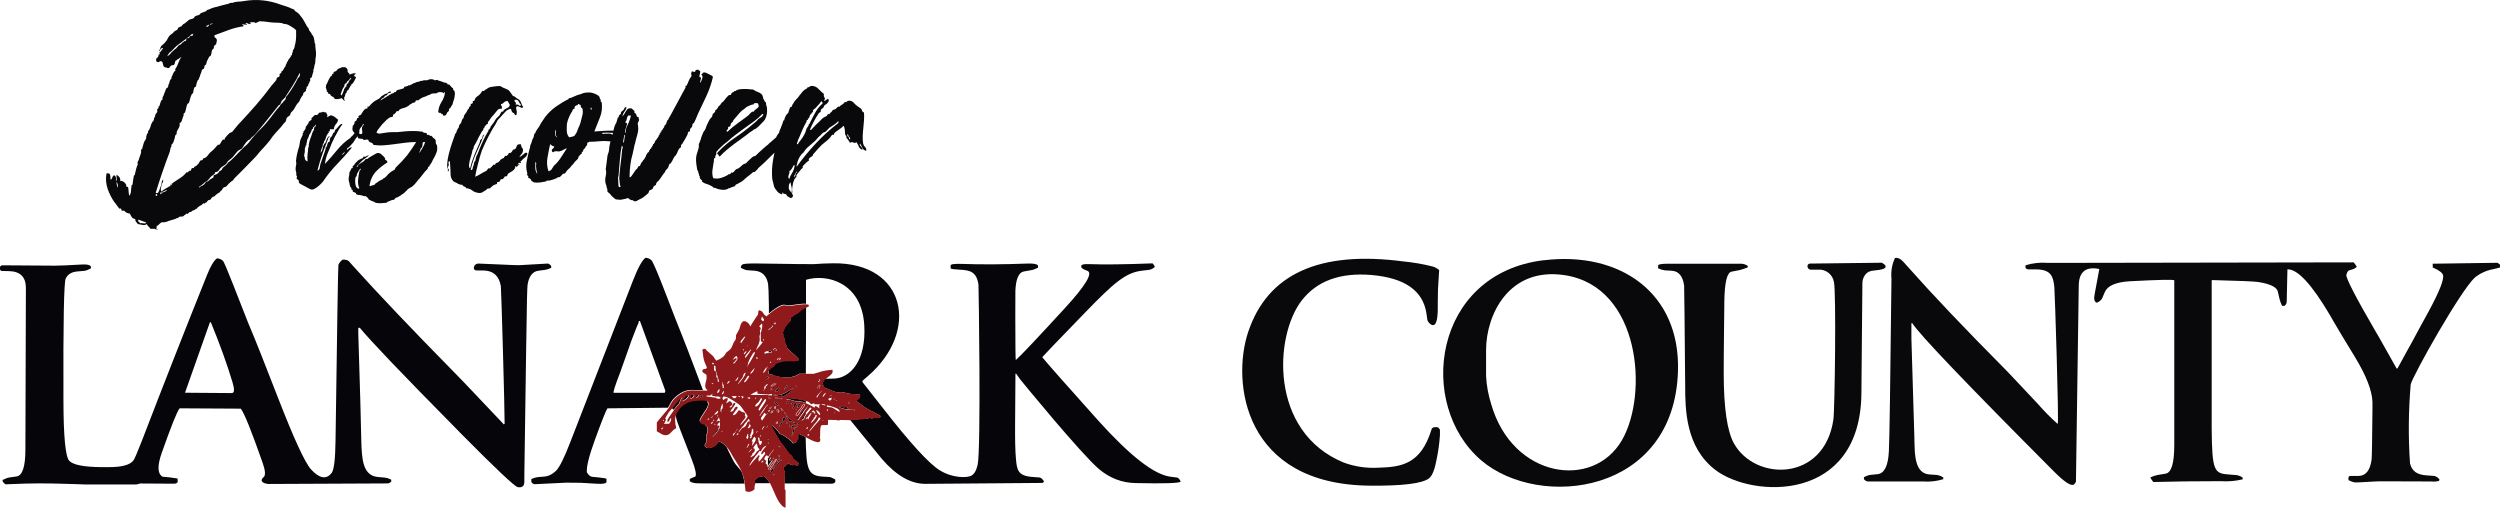
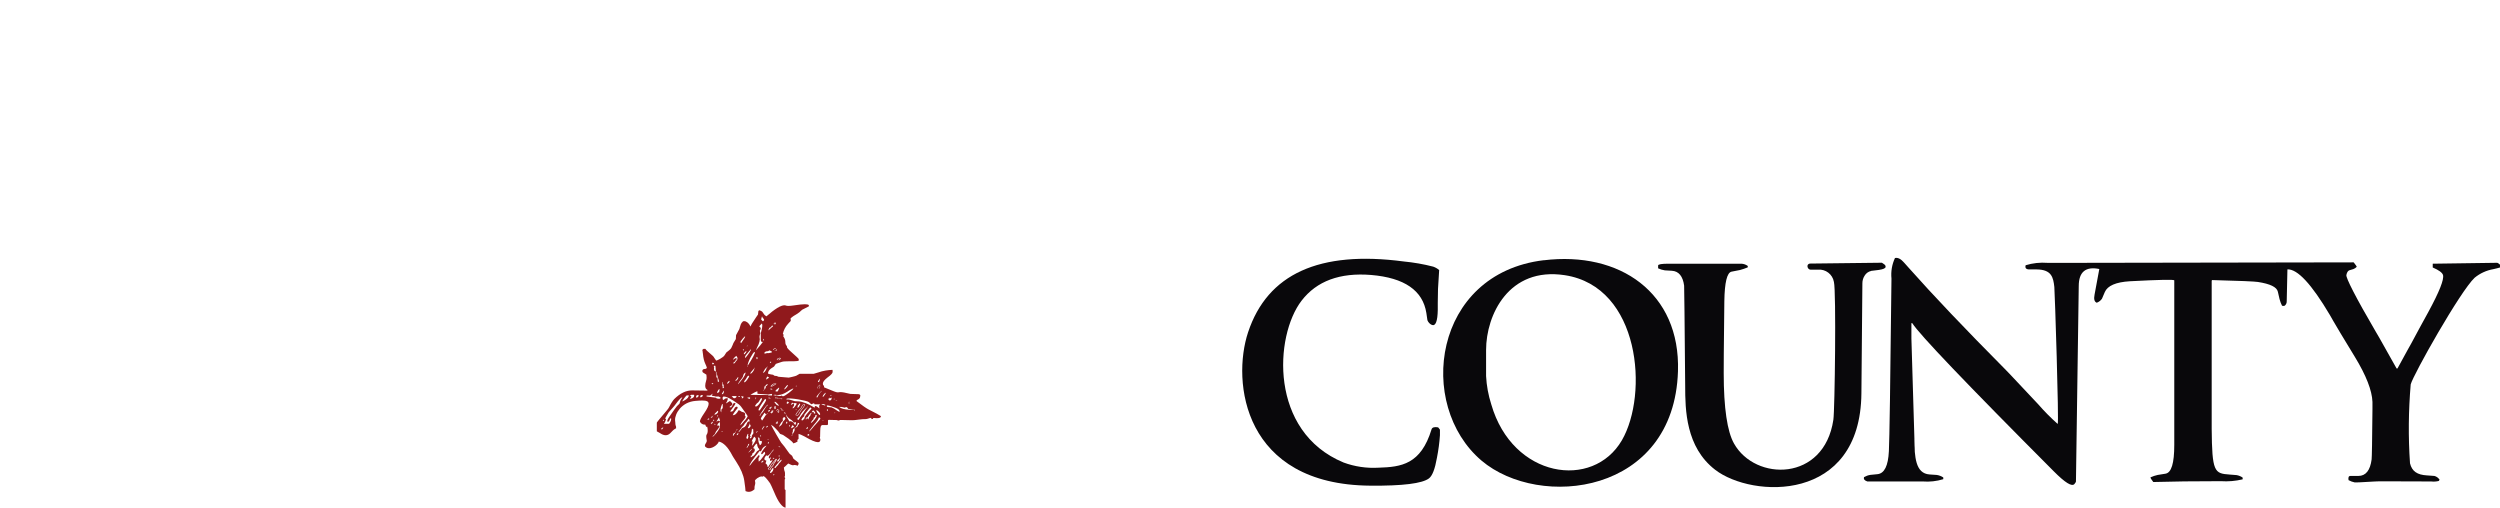
<svg xmlns="http://www.w3.org/2000/svg" id="Layer_1" data-name="Layer 1" viewBox="0 0 357.5 72.58">
  <defs>
    <style>
      .cls-1 {
        fill: #09080b;
      }

      .cls-2 {
        fill: #90191c;
      }

      .cls-2, .cls-3 {
        fill-rule: evenodd;
      }

      .cls-3 {
        fill: #060509;
      }
    </style>
  </defs>
  <g id="discover-lanark-county-logo">
    <g id="Group_13320" data-name="Group 13320">
      <path id="Path_31483" data-name="Path 31483" class="cls-1" d="M220.75,37.21c-15.84,1.92-18.25,20.69-8.9,28.65,8.3,7.03,27.55,4.89,28.1-12.77,.36-11.24-8.34-17.2-19.2-15.87Zm11.18,25.75c-4.14,7.12-15.64,5.42-18.68-5.14-.42-1.31-.67-2.67-.74-4.04v-3.73c0-5.02,3.25-11.92,11.25-10.7,10.82,1.65,11.99,17.03,8.17,23.61h0Z" />
      <path id="Path_31484" data-name="Path 31484" class="cls-1" d="M267.55,38.74l1.12-.14c.62-.09,.95-.23,.97-.43s-.09-.31-.32-.46l-.21-.14-10.22,.12c-.67,0-.45,.86,0,.87h1.07c1.1-.1,2.1,.66,2.29,1.76,.34,1.34,.13,18.29-.08,19.71-1.32,8.88-11.17,8.82-14.21,3.39-.96-1.7-1.47-5.06-1.47-10.07,0-.23,0-3.67,.09-10.28,.04-2.67,.38-4.08,1.02-4.22l1.22-.24c.38-.1,.75-.23,1.11-.38,.01-.07,.01-.13,0-.2-.26-.19-.57-.3-.89-.32h-10.42c-1.01,0-1.51,.08-1.51,.26v.4c.3,.14,.62,.24,.95,.29l1.02,.06c.98,.06,1.57,.78,1.75,2.13,0,.26,.09,5.04,.15,14.33,0,3.42,.08,8.76,4.29,12,5.25,4.05,20.77,4.81,20.91-10.93l.14-15.74c0-.39,.11-.77,.32-1.09,.2-.34,.53-.58,.92-.67Z" />
      <path id="Path_31485" data-name="Path 31485" class="cls-1" d="M204.71,61.4c-1.53,5.01-4.32,5.38-7.58,5.48-1.7,.1-3.4-.15-5-.74-10.66-4.41-9.89-18.11-6-23.15,2.16-2.8,5.47-4.03,9.94-3.67,4.76,.4,7.39,2.21,7.9,5.44l.15,1.03c.12,.31,.35,.55,.65,.68,.52,.19,.8-.53,.83-2.14v-1.03c0-1.65,.06-2.67,.1-3.06,.07-.96,.1-1.47,.1-1.62-.25-.22-.54-.38-.85-.49-1.38-.36-2.79-.6-4.22-.74-12.06-1.6-19.48,1.78-22.25,10.11-2.37,7.12-.68,21.82,17.47,21.95,4.64,.04,7.43-.31,8.39-1.04,.48-.36,.86-1.34,1.14-2.94,.21-1.07,.36-2.15,.43-3.23v-.79s-.08-.15-.26-.34c-.53-.09-.84,0-.94,.28Z" />
      <path id="Path_31486" data-name="Path 31486" class="cls-1" d="M336.61,37.56c.28,.35,.4,.54,.4,.6-.13,.14-.3,.25-.48,.32l-.57,.17c-.2,.07-.35,.29-.43,.68s1.29,3.12,4.19,8.08l.51,.87c1.29,2.29,2.12,3.76,2.48,4.41h.13c1.23-2.27,1.9-3.46,1.97-3.58,.74-1.4,1.59-2.94,2.45-4.51,1.57-2.89,2.26-4.64,2.09-5.27-.1-.34-.59-.7-1.47-1.08v-.54l9.22-.13c.07,0,.2,.09,.4,.27v.4c-.31,.1-.62,.16-.95,.24-.98,.17-1.9,.59-2.67,1.22-2.05,1.9-8.82,13.92-9.15,15.26-.32,3.75-.36,7.53-.1,11.28,.28,1.17,1.06,1.65,2.39,1.73l1.1,.08c.3,.08,.56,.27,.74,.54-.03,.07-.07,.13-.12,.18-.35,.09-.72,.11-1.08,.07-5.14,0-7.78-.05-8.02,0-1.82,.11-2.81,.16-2.94,.13-.3-.06-.59-.17-.86-.32-.06-.39,0-.6,.28-.6h1.12c1.08,0,1.7-.82,1.9-2.36,.04-.33,.08-2.72,.12-7.15v-1.08c-.06-1.63-.9-3.78-2.5-6.41-1.69-2.78-2.73-4.49-3.09-5.14l-.49-.86c-2.64-4.46-4.66-6.61-6.08-6.54l-.1,4.53c.02,.26-.09,.5-.29,.67-.12,.04-.26,.04-.38,0-.15-.31-.28-.63-.36-.96l-.24-1.05c-.15-.66-1.1-1.12-2.86-1.39-.42-.07-2.59-.17-6.54-.27,0,.03-.01,.05-.04,.06,0,0,0,0,0,0h-.02v21.2c.05,6.17,.38,6.4,2.54,6.55l1.01,.08c.31,.05,.61,.17,.87,.35,.02,.09,.02,.18,0,.26-1.02,.24-2.06,.33-3.11,.26-3.73,0-6.95,.04-9.66,.12-.29-.37-.42-.59-.4-.67,.33-.15,.67-.26,1.02-.34l1.12-.18c.85-.14,1.26-1.47,1.26-4.13v-23.51c0-.15-2.11-.1-6.34,.12-2.01,.12-3.2,.64-3.59,1.54l-.41,.96c-.18,.26-.44,.46-.74,.57-.34-.12-.45-.51-.32-1.15l.68-3.67c-1.93-.4-2.94,.4-2.94,2.44l-.4,27.95c0,.06-.07,.18-.22,.36-.36,.41-1.33-.19-2.94-1.81-12.49-12.53-19.24-19.59-20.25-21.2h-.12v2.2c0,.07,.13,4.51,.4,13.33,.4,13.23,0,.37,0,1.03,.07,2.53,.15,4.94,2.2,5.08l1.03,.07c.33,.05,.64,.17,.92,.35,.02,.09,.02,.18,0,.26-.95,.29-1.95,.4-2.94,.32h-7.92c-.4-.14-.56-.34-.46-.62,.28-.16,.58-.27,.9-.32l1.01-.1c1-.1,1.54-1.19,1.64-3.3,.08-1.5,.21-9.73,.37-24.67-.1-1.01,.07-2.02,.5-2.94,.4-.1,.84,.12,1.3,.65l.66,.74c3.48,3.92,8.06,8.74,13.74,14.46l.68,.7,4.1,4.36c.87,1,1.8,1.94,2.79,2.82,.2-.07-.42-19.17-.48-19.58-.15-1.37-.38-2.5-2.53-2.52h-1.03c-.49,0-.66-.21-.54-.6,1.01-.31,2.07-.42,3.13-.34h4.16l39.6-.07Z" />
    </g>
-     <path id="Path_31669" data-name="Path 31669" class="cls-1" d="M15.23,24.8c.27-.05,.43,0,.5,.16,.07,.23,.09,.48,.06,.72,.07,0,.14-.04,.18-.1,.04-.07,.07-.14,.1-.22,.02-.07,.06-.14,.1-.2,.06-.06,.14-.09,.22-.08,.22,.2,.28,.53,.16,.8,.13-.03,.18-.15,.14-.36-.04-.17-.05-.35-.02-.52,.16,.08,.29,.19,.4,.32,.11,.16,.16,.36,.12,.56,.19-.03,.37,.02,.52,.14,.14,.1,.25,.23,.32,.38,.05,.03,.06,.07,.02,.12s-.05,.09-.02,.12l.28,.12c.05,.2,.08,.41,.08,.62,0,.21,.04,.42,.12,.62,.14-.2,.21-.44,.22-.68,.02-.28,.05-.56,.1-.84,0-.02,.01-.04,.03-.04,0,0,0,0,.01,0,.05,0,.08-.01,.08-.04,.03-.19,.05-.38,.08-.58s.07-.45,.12-.74h.04s.07-.02,.08-.06c0,0,0-.01,0-.02,.05-.21,.11-.47,.18-.76,.06-.26,.14-.52,.26-.76,0-.05-.02-.11-.04-.16-.03-.07-.01-.15,.04-.2,.1-.15,.16-.32,.2-.5,.07-.24,.15-.47,.24-.7,.02-.08,.03-.16,.02-.24,0-.12,.02-.25,.06-.36,0-.03,.02-.03,.06-.02,.04,.01,.06,0,.06-.06,.01-.12,.04-.24,.08-.36,.05-.19,.09-.32,.12-.4,.03-.14,.09-.27,.18-.38s.15-.24,.18-.38c-.01-.15,.01-.3,.08-.44,0-.07,.03-.13,.08-.18,.05-.07,.09-.11,.12-.14,0-.04,0-.08-.02-.12-.02-.04,0-.09,.02-.12,.07-.05,.13-.12,.16-.2,.05-.11,.11-.23,.16-.36,.04-.23,.12-.44,.24-.64,0-.06,.04-.12,.1-.14s.09-.08,.1-.14c.05-.05,.07-.11,.06-.18-.01-.08,.01-.16,.06-.22,.06-.06,.09-.14,.1-.22,.02-.12,.05-.23,.1-.34l.12-.12s.06-.08,.08-.12c.03-.06,.03-.13,.02-.2-.01-.07-.02-.13-.02-.2,.03-.05,.07-.09,.12-.12,.05-.02,.08-.07,.08-.12v-.2h.12c.05-.14,.09-.28,.12-.42,.03-.12,.07-.23,.12-.34,.03-.06,.07-.1,.12-.14,.05-.04,.08-.07,.08-.1,.03-.03,.04-.08,.02-.12-.01-.04-.02-.08-.02-.12,.12-.2,.22-.41,.28-.64,.05-.11,.1-.22,.14-.34l.1-.3c.05-.05,.11-.1,.18-.14,.07-.04,.1-.07,.1-.1,.02-.06,.04-.13,.04-.2,0-.06,.01-.11,.04-.16,.06-.09,.1-.19,.12-.3,.02-.1,.05-.2,.08-.3,.03-.05,.06-.1,.1-.14l.1-.1c.05-.05,.06-.1,.02-.14s-.05-.06-.02-.06c.07-.09,.13-.19,.16-.3,.05-.15,.12-.29,.2-.42,.02-.05,.06-.09,.1-.12,.04-.02,.07-.05,.1-.08,.03-.03,.03-.07,0-.12s-.03-.09,0-.12c.18-.26,.32-.54,.42-.84,.11-.33,.26-.64,.46-.92-.12,.07-.23,.15-.34,.24-.1,.08-.22,.15-.34,.2,0,.05-.03,.09-.1,.1-.07,.01-.1,.05-.1,.1-.03,.08-.05,.16-.06,.24-.01,.11-.06,.21-.14,.28-.06,.03-.12,.04-.18,.04s-.12,.01-.18,.04c-.1,.07-.18,.16-.24,.26-.08,.12-.23,.16-.36,.1,0-.05-.09-.08-.28-.08-.14-.04-.25-.15-.28-.3-.03-.16-.07-.31-.12-.46-.16-.16-.31-.18-.44-.06-.13,.12-.28,.1-.44-.06-.05-.24-.03-.39,.08-.46,.11-.07,.19-.18,.24-.3v-.2h.12c.05-.03,.07-.07,.04-.14-.02-.04-.03-.09-.04-.14,.04-.04,.08-.07,.12-.1s.08-.06,.12-.1c.04-.09,.09-.17,.16-.24,.05-.05,.09-.1,.12-.16-.03-.11-.11-.1-.24,.02-.12,.1-.22,.23-.28,.38-.05-.03-.06-.07-.02-.14,.04-.07,.09-.13,.14-.18,.01-.21,.11-.41,.28-.54,.16-.12,.31-.26,.44-.42,.14-.15,.26-.31,.34-.5,.08-.19,.2-.35,.34-.5,.05-.05,.1-.09,.16-.12s.11-.07,.16-.12c.05-.02,.09-.06,.12-.1,.04-.05,.08-.1,.12-.14,.07-.08,.16-.14,.26-.18,.1-.04,.19-.1,.26-.18,.03-.03,.04-.08,.04-.12,0-.05,.03-.1,.08-.12,.06-.04,.12-.07,.18-.1,.04-.01,.13-.05,.26-.1,.12-.2,.3-.36,.52-.44,.05-.05,.07-.09,.06-.1-.01-.01,0-.02,.06-.02,.03,0,.06-.02,.08-.04l.12-.12s.08-.07,.12-.1,.08-.06,.12-.1c.09-.06,.19-.09,.3-.1,.12-.01,.24-.06,.34-.14,.05,0,.09-.04,.12-.12,.03-.08,.05-.12,.08-.12,.09-.07,.2-.12,.32-.14,.13-.02,.25-.07,.36-.14l.08-.08s.06-.08,.08-.12c.13-.05,.27-.1,.4-.14,.12-.04,.24-.08,.36-.14,.04,0,.07-.02,.08-.06,0,0,0-.01,0-.02,0-.05,.01-.08,.04-.08,.11-.03,.22-.06,.32-.1,.11-.04,.22-.09,.32-.14,.1-.03,.2-.06,.3-.1,.12-.05,.25-.08,.38-.1,.27-.08,.56-.16,.88-.24l.96-.24c.05-.05,.11-.09,.18-.1,.13-.02,.25-.02,.38-.02,.09-.05,.18-.08,.28-.1,.08-.01,.23-.03,.44-.06,.36-.01,.72-.05,1.08-.12,.83-.13,1.67-.15,2.5-.06,.84,.09,1.67,.28,2.46,.58,.24,.08,.47,.15,.68,.22s.43,.14,.64,.22c.09,.06,.19,.11,.3,.14,.12,.04,.23,.09,.34,.14,.05,0,.09,.03,.1,.1,0,.06,.05,.11,.1,.14,.12,.07,.24,.15,.36,.24,.14,.12,.26,.25,.36,.4,.2,.23,.37,.48,.52,.74,.16,.28,.32,.57,.48,.86l.12,.12s.08,.1,.08,.16c.02,.04,.04,.09,.04,.14,0,.06,.04,.11,.08,.14,.03,.05,.06,.1,.1,.14,.05,.06,.1,.12,.14,.18,.02,.02,.04,.05,.04,.08,0,.04,.02,.08,.04,.12,.13,.13,.2,.21,.2,.24,.06,.12,.1,.25,.12,.38,.03,.15,.05,.29,.08,.42v.2c.08,.05,.11,.11,.1,.18-.01,.14,0,.28,.02,.42,.03,.21,.05,.45,.08,.72,.02,.34,0,.67-.08,1,0,.11,0,.24-.02,.4,0,.14-.04,.27-.1,.4-.03,.13-.05,.27-.08,.42-.03,.14-.07,.28-.12,.42,.02,.04,.04,.08,.04,.12,0,.05-.01,.08-.04,.08-.03,.08-.06,.16-.08,.24l-.12,.48s-.04,.05-.12,.08c-.08,.03-.12,.07-.12,.12,0,.06,0,.12,.02,.18,.01,.06,0,.12-.02,.18,0,.03-.01,.03-.04,.02-.03-.01-.04,0-.04,.06,0,.1-.03,.19-.1,.26s-.1,.16-.1,.26c0,.08-.03,.13-.08,.14-.06,.02-.12,.05-.16,.1,0,.05,.02,.1,.04,.14,.03,.07,.01,.1-.04,.1h-.08s0,.09,.02,.14c.01,.06,0,.12-.02,.18-.03,.03-.1,.09-.22,.18-.12,.09-.18,.18-.18,.26v.12c-.03,.06-.07,.11-.12,.16-.07,.07-.12,.15-.16,.24-.06,.06-.1,.14-.12,.22-.03,.09-.07,.18-.12,.26-.02,.07-.06,.13-.12,.18-.06,.05-.12,.11-.16,.18-.11,.13-.2,.27-.28,.42-.08,.15-.16,.29-.24,.42-.08,.12-.17,.22-.28,.32-.13,.11-.22,.27-.24,.44-.04,.1-.12,.18-.22,.22-.1,.05-.19,.13-.26,.22-.05,.08-.09,.18-.1,.28s-.05,.2-.1,.28c-.11,.11-.21,.21-.3,.32-.09,.11-.21,.25-.34,.44-.29,.32-.57,.63-.84,.92-.28,.31-.53,.65-.76,1-.15,.2-.31,.39-.48,.58-.16,.17-.33,.37-.52,.58-.23,.23-.45,.48-.66,.74-.19,.25-.4,.48-.62,.7-.51,.53-.99,1.03-1.46,1.5l-1.34,1.34s-.08,.09-.1,.14-.06,.1-.1,.14c-.21,.12-.4,.27-.56,.44-.07,.07-.14,.14-.2,.22-.05,.06-.1,.12-.16,.18-.05,.05-.12,.09-.2,.1-.09,.02-.17,.05-.24,.1-.06,.06-.1,.13-.14,.2-.04,.07-.08,.14-.14,.2-.06,.03-.12,.08-.16,.14-.05,.06-.1,.12-.16,.18-.07,.02-.14,.05-.2,.1-.09,.05-.17,.11-.24,.18l-.18,.18c-.04,.06-.11,.09-.18,.1-.05,0-.1,.03-.14,.06-.07,.04-.13,.09-.18,.14-.02,.16-.16,.28-.32,.28-.09,0-.17,.06-.22,.14-.07,.09-.14,.18-.22,.26h-.2s.04,.05,.04,.08c0,.02-.01,.04-.03,.04,0,0,0,0-.01,0,0,.03-.03,.02-.08-.02-.05-.04-.12-.03-.16,.02,0,0,0,0,0,0-.09,.12-.22,.22-.36,.28-.17,.08-.32,.19-.44,.32-.05,.03-.07,.05-.04,.06,.03,.01,.01,.03-.04,.06-.09,0-.18,.05-.24,.12s-.15,.11-.24,.12c-.07,0-.14,.04-.18,.1-.07,.07-.16,.12-.26,.14h-.08s-.08,.04-.16,.12l-.12,.12s-.11,.06-.16,.02c0,0,0,0,0,0-.05-.04-.09-.05-.12-.02-.02,.04-.04,.08-.04,.12,0,.03-.03,.04-.08,.04-.08,.02-.14,.07-.18,.14-.05,.07-.13,.11-.22,.1-.03,0-.11,0-.26,.02-.11,0-.21,.03-.3,.1v.12c-.05,0-.11,0-.16-.02-.05-.01-.08,0-.08,.02-.13,.09-.27,.15-.42,.18l-.62,.18c-.25,.12-.52,.2-.8,.24-.05,0-.09,0-.14-.02-.06-.01-.12,0-.18,.02-.11,.06-.21,.13-.3,.22l-.26,.26c-.11-.03-.15,0-.14,.1,0,.12-.01,.23-.06,.34,.05,0,.09,.01,.1,.04s.05,.04,.1,.04c0,.08-.01,.1-.04,.06-.04-.05-.1-.07-.16-.06-.11,0-.17-.03-.2-.08h-.64c-.07-.13-.17-.24-.28-.34-.11-.09-.19-.21-.24-.34-.17,.14-.39,.18-.6,.12-.24-.05-.47-.09-.68-.12-.06-.11-.14-.21-.24-.3-.1-.12-.14-.27-.12-.42-.19-.01-.36-.1-.48-.24-.12-.16-.21-.33-.28-.52l-.32-.08c-.12-.03-.23-.09-.32-.16-.08-.08-.12-.13-.12-.16-.07-.03-.15-.03-.22-.02-.08,.01-.16-.01-.22-.06-.03,0-.04-.04-.04-.12s-.01-.12-.04-.12c-.03-.02-.08-.03-.12-.02-.04,.02-.08,.02-.12,.02-.11-.13-.21-.26-.3-.4-.14-.21-.3-.41-.46-.6-.36-.54-.66-1.13-.88-1.74-.27-.74-.34-1.53-.2-2.3ZM35.11,3.4c.07,0,.13,0,.2,.02,.05,.01,.04,.05-.04,.1h-.44c0-.08-.05-.11-.14-.1-.09,.01-.09,.05,.02,.1,.02,.04,.04,.08,.08,.1,.03,.01,.04,.06,.04,.14-.74,.1-1.46,.28-2.16,.54-.67,.25-1.33,.5-2,.74-.03,.09-.02,.2,.04,.28,.05,.05,.1,.1,.16,.14,.05,.04,.1,.1,.12,.16,.03,.11,.03,.23,0,.34-.03,.05-.04,.1-.04,.16s-.01,.11-.04,.16c0,.05-.03,.09-.1,.12-.06,.02-.11,.06-.14,.12-.05,.05-.08,.13-.08,.2,0,.07-.01,.14-.04,.2-.02,.05-.06,.09-.1,.12-.04,.02-.07,.05-.1,.08-.05,.13-.09,.26-.1,.4s-.05,.27-.1,.4c0,.03-.03,.06-.1,.1-.05,.03-.1,.06-.14,.1l-.32,.64s-.04,.1-.04,.16c0,.08-.04,.17-.08,.24,0,.08-.07,.15-.2,.2-.02,.06-.04,.13-.04,.2,0,.06-.01,.11-.04,.16,0,.06-.04,.12-.1,.14-.07,.04-.13,.07-.18,.1-.04,.06-.07,.13-.08,.2,0,.06-.01,.11-.04,.16-.03,.11-.07,.22-.12,.32-.06,.13-.1,.26-.12,.4-.04,.03-.07,.08-.08,.14,0,.05-.02,.1-.04,.14-.03,.06-.07,.1-.12,.14-.05,.03-.08,.08-.08,.14-.11,.24-.17,.5-.2,.76-.04,.04-.09,.06-.14,.08-.07,.03-.1,.07-.1,.12-.07,.12-.11,.26-.12,.4,0,.12-.03,.25-.08,.36-.03,.05-.07,.09-.12,.12-.05,.02-.08,.07-.08,.12-.1,.2-.17,.4-.22,.62-.03,.17-.08,.34-.14,.5-.03,.06-.08,.1-.14,.12-.07,.03-.1,.05-.1,.08-.08,.21-.14,.42-.18,.64-.03,.18-.08,.35-.14,.52-.03,.06-.07,.1-.12,.14-.05,.04-.08,.07-.08,.1-.03,.04-.03,.09-.02,.14,.01,.05,.02,.09,.02,.14l-.08,.08c-.05,.16-.09,.29-.12,.4-.03,.12-.07,.24-.12,.36l-.1,.1s-.09,.07-.14,.1c-.03,.04-.03,.09-.02,.14,.01,.05,.02,.09,.02,.14-.03,.2-.11,.39-.22,.56-.09,.13-.17,.28-.22,.44v.24s-.03,.07-.08,.12l-.12,.12c-.03,.06-.04,.12-.04,.18s-.01,.12-.04,.18c-.05,.13-.09,.26-.12,.4-.03,.13-.08,.25-.16,.36,0,.03-.07,.11-.2,.24v.2c0,.05-.01,.09-.04,.1-.02,0-.04,.03-.04,.06-.05,.12-.08,.25-.1,.38s-.05,.26-.1,.38c-.69,1.81-1.35,3.72-1.96,5.72,.11,.09,.28,.07,.37-.04,.02-.03,.04-.06,.05-.1,.09-.19,.16-.38,.22-.58,.11-.2,.18-.42,.2-.64,0-.19,.08-.37,.2-.52,.05,.13,.04,.28-.04,.4-.08,.12-.13,.26-.16,.4-.03,.13-.06,.29-.1,.46-.04,.16,0,.33,.1,.46,.12-.14,.26-.26,.42-.34,.17-.09,.3-.17,.38-.22,.08-.05,.15-.1,.22-.14,.05-.04,.12-.06,.18-.06,.11-.03,.13-.07,.06-.12s-.09-.09-.06-.12,.07,0,.12,.06,.08,.07,.08,.02c.05-.03,.07-.07,.04-.14s0-.1,.08-.1c.05,0,.07-.01,.06-.04s0-.04,.02-.04c.35-.24,.71-.48,1.08-.72,.34-.21,.64-.48,.88-.8h.2l.08-.08s.04-.05,.04-.06,.01-.03,.04-.06c0-.03,.03-.03,.08-.02,.04,.01,.08,.02,.12,.02,.06-.06,.1-.14,.12-.22,.01-.07,.06-.14,.12-.18,.05-.03,.09-.03,.12,0,.02,.02,.05,.03,.07,0,0,0,0,0,.01,0,.05-.02,.09-.07,.1-.12s.05-.1,.1-.12c.07,0,.15-.03,.2-.08l.16-.16c.1-.08,.18-.18,.24-.3,.06-.12,.14-.24,.24-.34h.2s.09-.07,.1-.12c.01-.04,.02-.08,.02-.12,.08-.04,.17-.08,.26-.1,.07-.01,.13-.05,.18-.1,.12-.09,.22-.2,.3-.32,.07-.12,.16-.22,.26-.32,.05-.05,.1-.1,.16-.14s.11-.09,.16-.14c.16-.13,.31-.28,.44-.44,.13-.16,.25-.29,.36-.4,.03-.03,.07-.03,.1-.02,.03,.01,.07,.02,.1,.02,.11-.11,.19-.23,.26-.36,.07-.14,.16-.28,.26-.4,.03-.03,.06-.03,.1,0,.04,.03,.1,.03,.14,0,.03,0,.04-.04,.04-.12s.01-.12,.04-.12c.1-.1,.19-.21,.28-.32,.08-.11,.17-.2,.28-.28,.04-.07,.1-.12,.18-.14,.09-.02,.18-.06,.26-.1,.19-.21,.37-.44,.56-.68,.19-.24,.39-.47,.6-.68,.75-.8,1.5-1.63,2.26-2.5,.76-.87,1.51-1.81,2.26-2.82,.08-.11,.21-.26,.4-.46,.19-.2,.28-.34,.28-.42-.01-.12,.07-.23,.18-.26,.1-.03,.2-.09,.26-.18v-.28s.03-.09,.08-.1c.04-.01,.08-.02,.12-.02,0-.04,.02-.08,.04-.12s.04-.08,.04-.12c0-.08,.02-.11,.06-.1,.03,.01,.07,0,.1-.02,.08-.13,.15-.25,.2-.36,.05-.1,.12-.2,.2-.28,.03-.05,.05-.1,.04-.16,0-.06,.02-.13,.08-.16,.03-.06,.06-.13,.08-.2,.02-.08,.06-.14,.12-.2,.05-.15,.13-.29,.24-.4,.02-.04,.05-.08,.08-.12l.12-.12v-.2h.16s0-.09,.02-.2c0-.07,.02-.14,.06-.2,.03-.05,.04-.1,.04-.16,0-.08,.04-.17,.08-.24,0-.05,0-.07,.02-.06,.01,.01,.03,0,.06-.06,.06-.13,.1-.26,.12-.4,.01-.11,.04-.22,.08-.32,.07-.33,.11-.66,.12-1v-.96c-.16-.16-.33-.3-.52-.42-.22-.14-.45-.27-.68-.38-.1-.04-.21-.07-.32-.08-.09,0-.19-.02-.28-.04-.08,0-.12-.01-.12-.04v-.04c-.29-.05-.58-.08-.88-.08-.25,0-.51-.01-.76-.04-.27-.03-.54-.06-.82-.1-.28-.04-.57-.06-.86-.06l-.28,.14c-.08,.04-.19,.09-.32,.14,.03,0,.03-.02,0-.06s-.05-.06-.08-.06c-.16-.03-.32-.03-.48-.02-.16,.01-.24,.06-.24,.14,.07,0,.13,0,.2,.02,.05,.01,.03,.03-.08,.06-.06,.05-.14,.07-.22,.04-.07-.03-.14-.06-.2-.1-.05-.04-.12-.06-.18-.06-.05,0-.09,.04-.12,.12Zm-12,24.16s-.05-.04-.08-.04c-.08,0-.12,.01-.12,.04,0,.05,0,.09,.02,.14,.01,.07,.05,.09,.1,.06,.1-.16,.26-.27,.44-.32,.17-.04,.33-.14,.44-.28-.16,.03-.3,.08-.44,.16-.14,.05-.26,.13-.36,.24ZM30.15,3.52c.11-.04,.21-.11,.28-.2-.1,.02-.21,.05-.3,.1-.15,.07-.14,.1,.02,.1Zm-.56,.32c.16-.03,.29-.16,.32-.32-.11,.02-.21,.07-.3,.14-.15,.09-.15,.15-.02,.18Zm-2.2,1.08c-.06,.03-.1,.07-.14,.12-.03,.04-.06,.08-.1,.12l-.8,.58c-.24,.17-.48,.35-.72,.54-.23,.15-.44,.32-.62,.52-.2,.21-.37,.39-.5,.52-.13,.08-.25,.18-.34,.3-.09,.12-.18,.25-.26,.38,.18-.05,.33-.15,.44-.3,.1-.14,.22-.27,.36-.38,.14-.15,.3-.29,.48-.4,.08-.11,.17-.22,.26-.32,.12-.13,.21-.2,.26-.2,.12-.02,.22-.09,.28-.2,.05-.11,.12-.16,.2-.16,.05,0,.07-.01,.06-.04-.01-.03,0-.04,.02-.04,.04-.05,.1-.08,.16-.08s.12-.03,.16-.08c.03,0,.04-.03,.04-.1,0-.05,0-.1,.04-.14,.05-.08,.11-.11,.16-.1,.07,0,.14-.01,.2-.06,.03-.04,.06-.08,.08-.12,.03-.05,.07-.09,.12-.12,.07-.03,.14-.04,.22-.04,.06,0,.11-.03,.14-.08-.03-.05-.01-.11,.03-.14,0,0,0,0,0,0,.05-.04,.04-.07-.04-.1,0,.08-.03,.11-.08,.08-.04-.02-.09-.02-.11,.02,0,0,0,.01-.01,.02Zm13.36,9.04c-.17,.15-.33,.31-.48,.48-.04,.08-.08,.17-.1,.26-.01,.07-.05,.13-.1,.18,0,.05-.01,.08-.04,.08-.03,0-.06,.02-.08,.04s-.05,.04-.08,.04c-.59,.75-1.16,1.47-1.72,2.16-.56,.69-1.13,1.39-1.72,2.08-.07,.07-.14,.13-.22,.18-.11,.08-.21,.17-.3,.26-.03,.04-.06,.08-.08,.12-.03,.05-.07,.09-.12,.12-.03,.03-.08,.04-.12,.04-.05,0-.1,.03-.12,.08-.19,.16-.35,.35-.48,.56-.13,.21-.27,.41-.4,.6-.09,.06-.18,.11-.28,.16s-.19,.1-.28,.16c-.09,.09-.17,.18-.24,.28-.06,.09-.13,.17-.2,.24-.12,.17-.26,.33-.4,.48l-.6,.48c-.05,.1-.11,.2-.18,.3-.06,.09-.13,.16-.22,.22-.1,.07-.2,.14-.3,.2-.08,.04-.15,.1-.22,.16-.09,.06-.16,.13-.22,.22-.07,.09-.14,.19-.22,.3-.07,.06-.15,.11-.24,.14l-.24,.06c0,.09-.02,.17-.08,.24-.07,.07-.15,.13-.24,.18-.1,.06-.2,.13-.28,.22-.06,.09-.14,.18-.22,.26s-.16,.17-.22,.26c-.07,.07-.15,.12-.24,.16-.1,.05-.2,.12-.28,.2l-.12,.12s-.1,.09-.16,.12c-.04,.04-.09,.08-.14,.1-.06,.03-.11,.08-.14,.14-.06,0-.13,.02-.16,.08-.03,.05,0,.09,.08,.12-.05-.05-.06-.07-.02-.06,.03,.01,.07,0,.1-.02,0-.03,.02-.06,.04-.08l.04-.04c.05-.05,.11-.08,.18-.08,.06,0,.11-.03,.14-.08,.11-.05,.2-.14,.26-.24,.05-.09,.11-.17,.18-.24,.06-.03,.12-.04,.18-.04,.06,0,.11-.03,.14-.08,.05-.02,.09-.06,.12-.1s.07-.08,.12-.1c.08-.06,.16-.11,.24-.16l.16-.08c.05,0,.09-.05,.1-.14,.01-.07,.02-.15,.02-.22,.1-.05,.2-.09,.3-.12,.11-.03,.21-.09,.3-.16,.04-.04,.08-.09,.12-.14,.03-.04,.06-.09,.08-.14,.04-.05,.1-.08,.16-.1s.12-.05,.16-.1c.05-.1,.11-.2,.18-.3,.07-.09,.16-.17,.26-.22,.08-.08,.17-.16,.26-.24,.09-.08,.17-.17,.22-.28,.28-.2,.54-.43,.78-.68,.23-.24,.45-.47,.66-.68,.21-.21,.42-.43,.62-.64,.19-.2,.4-.39,.62-.56,.21-.21,.41-.44,.58-.68s.37-.47,.58-.68c.28-.34,.58-.66,.9-.96,.32-.31,.62-.65,.9-1,.29-.35,.59-.72,.88-1.12,.27-.38,.57-.74,.88-1.08,.1-.21,.25-.39,.44-.52,.05-.1,.12-.19,.2-.26,.08-.06,.14-.14,.2-.22,.03-.07,.04-.14,.04-.22,0-.09,.03-.15,.08-.18,.02-.05,.06-.09,.1-.12s.08-.07,.1-.12c.57-.77,1.06-1.58,1.48-2.44,.13-.05,.2-.13,.2-.24,.05-.09,.08-.18,.08-.28,0-.08-.03-.12-.08-.12-.3,.62-.63,1.22-1,1.8-.37,.59-.73,1.15-1.08,1.68Zm-23.88,12.88c.03-.29-.04-.59-.2-.84-.02,.29,.05,.59,.2,.84Zm5.4,1.16h.2v-.24h-.2v.24Zm-2.28,3.92c.18-.03,.36-.02,.54,.02,.2,.04,.33,0,.38-.14-.19-.05-.37-.11-.54-.18l-.58-.22c-.05,.19-.03,.29,.06,.32,.09,.02,.15,.11,.14,.2ZM49.43,9.64c.06,.06,.12,.11,.18,.16,.07,.07,.11,.18,.1,.28v.16c.04,.09,.1,.17,.18,.22,.09,.07,.11,.14,.06,.22,.13-.05,.26-.1,.38-.14,.16-.05,.33-.07,.5-.06,.05,.05,.07,.08,.04,.08-.02,0-.04,.01-.04,.03,0,0,0,0,0,.01-.03,0-.07,.03-.12,.1-.05,.07-.08,.09-.08,.06-.01,.09,.05,.17,.13,.18,0,0,0,0,0,0,.09,0,.15,.09,.14,.17,0,0,0,0,0,0-.06,.14-.12,.27-.2,.4l-.24,.4s-.07,.07-.2,.12c-.03,.03-.03,.06,0,.1,.03,.04,.03,.06,0,.06h-.08l-.4,.72c-.08,.01-.15,.06-.2,.12,0,.03,0,.07,.02,.1,.01,.03,0,.07-.02,.1-.11,.06-.19,.17-.2,.3-.03,.15-.08,.29-.16,.42v.26c0,.07,.04,.11,.12,.14-.05,.08-.13,.06-.24-.06-.11-.12-.19-.21-.24-.26-.31,.14-.66,.18-1,.12-.05-.16-.17-.28-.32-.34-.14-.05-.26-.16-.32-.3,0-.08-.03-.11-.08-.08-.05,.03-.11,.03-.16,0-.03-.03-.04-.08-.04-.12,0-.05-.01-.08-.04-.08-.03-.05-.05-.08-.08-.08-.03,0-.06-.02-.08-.04-.03-.03-.03-.06,0-.1,.03-.04,.03-.07,0-.1-.05,0-.07-.03-.06-.1,.01-.07,0-.13-.06-.18-.05-.05-.07-.09-.04-.1,.03-.01,.04-.05,.04-.1v-.32h.04l.08-.08s-.03-.04,0-.04c.05-.13,.13-.31,.24-.54,.09-.19,.19-.37,.32-.54,.08-.03,.15-.09,.2-.16,.03,0,.03-.02,0-.06-.03-.04-.03-.07,0-.1,.05-.03,.1-.05,.16-.04,.03-.03,.04-.08,.04-.12,0-.06,.01-.11,.04-.16,.12-.01,.23-.05,.32-.12,.07-.04,.12-.09,.16-.16s.09-.12,.16-.16c.05-.02,.11-.04,.16-.06,.05-.02,.11-.04,.16-.06,.03-.05,.13-.09,.3-.1,.14-.02,.28,0,.42,.02Zm.16,2.08s-.03,.01,0,.04c.03,.03,.03,.04,0,.04-.02,.05-.07,.09-.12,.1-.05,.01-.1,.05-.12,.1-.08,.05-.12,.17-.12,.36-.04,.06-.08,.11-.12,.16-.03,.04-.06,.08-.08,.12-.04,.08-.07,.16-.1,.24-.01,.06-.03,.11-.06,.16-.03,.08-.07,.19-.12,.32-.05,.09-.02,.21,.07,.26,.02,0,.03,.02,.05,.02,.12-.24,.22-.49,.3-.74,.06-.23,.19-.43,.38-.58v-.2h.04v-.12l.2-.08v-.04s.02-.06,.04-.08c0-.03,.02-.06,.04-.08,0-.06,.02-.11,.06-.16,.03-.04,.06-.08,.1-.12l.14-.14c.07-.07,.06-.13-.02-.18-.15,.23-.34,.43-.56,.6Zm-5.16,15.36l-.32-.16c-.16-.08-.33-.17-.52-.28-.19-.11-.36-.2-.52-.28-.11-.04-.21-.11-.28-.2-.05-.05-.08-.13-.06-.2s0-.15-.06-.2l-.24-.2c-.03-.07-.02-.15,.02-.22,.04-.09,.03-.15-.02-.18-.05-.05-.08-.13-.06-.2,.01-.12,0-.24-.02-.36-.01-.07-.03-.14-.06-.2-.02-.07-.02-.13-.02-.2,0-.11,0-.21,.02-.32,.01-.08,.03-.19,.06-.32,.03-.13,.03-.25,0-.38s-.03-.25,0-.38c.03-.3,.09-.6,.16-.9,.08-.33,.17-.66,.28-.98,.03-.13,.05-.29,.08-.48,.02-.18,.06-.35,.12-.52l.32-.68s0-.09-.02-.14c-.01-.07,0-.1,.02-.1h.08v-.2s.09-.09,.18-.2c.09-.1,.14-.23,.14-.36,0-.07,.03-.13,.08-.18,.05-.07,.11-.14,.16-.22,0-.05,.01-.08,.04-.08,.02,0,.04-.01,.04-.03,0,0,0,0,0-.01,.05-.05,.09-.12,.1-.2,.02-.08,.07-.16,.14-.2l.28-.2s.03-.07,0-.12c-.03-.05-.03-.09,0-.12,.08-.05,.14-.11,.2-.18,.07-.08,.15-.16,.24-.22,.05-.05,.13-.07,.2-.04s.15,.01,.2-.04c.06-.03,.11-.08,.14-.14,.03-.05,.06-.1,.1-.14,.11-.03,.23-.05,.34-.06,.1,0,.19-.04,.26-.1,.03,.05,.09,.09,.2,.1,.08,.01,.16,.02,.24,.02-.01,.1,.03,.21,.1,.28,.07,.05,.07,.16,.02,.32,.03,.08,.07,.1,.12,.06,.05-.03,.08-.08,.08-.14,.11,0,.17-.02,.2-.06,.03-.04,.07-.06,.12-.06,.21,.04,.41,.13,.58,.26,.15,.12,.3,.25,.46,.38-.04,.24-.15,.46-.32,.64-.18,.2-.28,.45-.28,.72h-.44c-.11-.03-.15,0-.14,.1,.02,.08,0,.16-.06,.22h-.12s0,.08,.02,.12c.01,.05,0,.08-.02,.08l-.1,.1s-.07,.09-.1,.14c-.08,.13-.14,.27-.18,.42-.04,.14-.09,.28-.14,.42,0,.03-.02,.03-.06,.02s-.06,.02-.06,.1c0,.13-.02,.21-.06,.24-.07,.07-.11,.15-.14,.24v.24c-.08,.11-.14,.24-.18,.38-.06,.19-.11,.38-.14,.58,.15-.18,.26-.39,.3-.62,.04-.23,.11-.45,.22-.66,.03-.05,.07-.09,.12-.12,.05-.03,.08-.05,.08-.08,.05-.13,.11-.28,.16-.44,.06-.17,.15-.32,.28-.44,.05-.08,.09-.08,.12,0,.03,.08-.01,.12-.12,.12-.29,.75-.58,1.51-.86,2.3s-.53,1.61-.74,2.46c.19-.05,.33-.22,.34-.42,.01-.18,.04-.36,.1-.54,.13-.35,.25-.69,.36-1.04s.23-.69,.36-1.04c.03-.05,.03-.11,.02-.16-.01-.04-.02-.08-.02-.12h.12v-.16h.12s0-.08-.02-.12c-.02-.04,0-.09,.02-.12,.05-.05,.07-.1,.06-.14-.01-.04,0-.09,.06-.14,0-.04,.02-.07,.06-.08,0,0,.01,0,.02,0,.04,0,.09-.01,.12-.04,.05-.08,.08-.18,.06-.28-.02-.08,0-.17,.06-.24,0-.05,.04-.11,.12-.18,.06-.05,.12-.11,.16-.18,.03,0,.03-.02,0-.06-.03-.04-.03-.07,0-.1h.12s.03-.07,0-.14c-.03-.07-.03-.1,0-.1h.12c.05-.05,.09-.11,.1-.18,.02-.09,.06-.18,.1-.26,.05-.05,.1-.1,.16-.14,.06-.05,.12-.11,.16-.18,.1-.1,.19-.21,.28-.32,.11-.13,.27-.21,.44-.2-.16,.21-.31,.43-.44,.64-.13,.21-.25,.43-.36,.64l-.12,.24c-.06,.08-.12,.17-.16,.26-.06,.11-.12,.22-.16,.34,0,.04-.02,.07-.04,.1-.03,.04-.06,.09-.08,.14l-.24,.52c-.13,.37-.31,.81-.52,1.3-.21,.49-.35,1.01-.4,1.54,.56-.59,1.13-1.24,1.72-1.96,.55-.68,1.19-1.28,1.92-1.76,.03-.05,.06-.1,.1-.14l.1-.1c.08-.05,.15-.12,.2-.2,.07-.08,.14-.16,.2-.24,.09-.11,.24-.14,.36-.08,.02,.1,.06,.19,.1,.28,.04,.08,0,.19-.1,.32-.04,.07-.08,.13-.14,.18-.07,.08-.13,.16-.18,.26-.09,.18-.2,.35-.34,.5-.17,.2-.33,.37-.46,.5-.04,.06-.11,.11-.18,.12-.09,.03-.14,.11-.14,.24,0,.11-.11,.23-.34,.38-.18,.1-.32,.24-.42,.42,.15-.05,.28-.15,.36-.28,.08-.13,.17-.25,.28-.36,.13-.08,.25-.17,.36-.28,.13-.12,.3-.17,.48-.16-.69,.83-1.41,1.62-2.14,2.38-.74,.77-1.42,1.61-2.02,2.5-.03,.03-.1,.11-.22,.24-.14,.15-.28,.29-.44,.42-.17,.15-.36,.27-.56,.38-.16,.1-.36,.13-.54,.08Zm.56-9.04l-.24,.2v.16s-.01,.04-.03,.04c0,0,0,0-.01,0l-.08,.04s-.05,.03-.06,.08c-.01,.04-.02,.08-.02,.12,0,.05,0,.07-.02,.06s-.02,0-.02,.02c-.05,.05-.07,.09-.06,.12,.01,.04,0,.09-.02,.12h-.08v.16h-.08v.12h-.08v.16c-.02,.06-.04,.11-.08,.16-.03,.05-.05,.1-.04,.16l-.04,.08h-.04c-.05,.08-.08,.18-.08,.28,0,.12-.03,.25-.08,.36,0,.11-.01,.22-.04,.32h-.08s-.03,.03-.02,.08c.01,.05,.02,.11,.02,.16h-.04l-.04,.04c-.03,.12-.04,.24-.04,.36v.32c-.04,.12-.07,.24-.08,.36-.04,.14,0,.29,.08,.4v.16c.04,.2,.2,.36,.4,.4-.05-.36-.05-.72,0-1.08,.05-.28,.07-.56,.08-.84,0-.05,.01-.08,.04-.08h.04v-.26c0-.1,.01-.2,.04-.3,.05-.27,.12-.53,.22-.78,.09-.21,.16-.43,.22-.66l.08-.16s.04-.1,.04-.16c.03-.05,.05-.07,.06-.06,.01,.01,.03,0,.06-.02,.02-.09,.04-.19,.04-.28,0-.09,.03-.17,.08-.24,.03,0,.06-.02,.08-.04l.08-.08c.05-.13,.05-.2,0-.2l-.16,.2Zm10.84-5c.11,.13,.09,.21-.06,.24-.09,0-.18,.03-.26,.08-.06,.04-.1,.09-.12,.16-.03,.08-.11,.13-.2,.12-.1,.02-.18,.09-.22,.18-.03,.08-.1,.15-.18,.18-.05,0-.13,.05-.22,.14-.08,.08-.16,.17-.22,.26l1.24-.76c.05-.03,.07-.05,.04-.06-.03-.01-.01-.02,.04-.02,.09,0,.18-.03,.24-.1,.05-.06,.12-.1,.2-.1s.15-.04,.2-.1c.06-.07,.15-.11,.24-.1,.05,0,.09-.03,.1-.1,0-.06,.05-.11,.1-.14,.15-.06,.3-.11,.46-.14,.17-.04,.34-.09,.5-.14,.04-.04,.06-.09,.08-.14,.02-.06,.06-.11,.12-.14,.05,0,.09,0,.14,.02,.07,.01,.1,0,.1-.02v-.08s.07,0,.1,.02c.03,.01,.07,0,.1-.02v-.04s-.03-.04,0-.04c.04,0,.08,0,.12,.02,.04,.02,.09,0,.12-.02,.15-.09,.31-.17,.48-.24,.02,0,.04-.01,.04-.03,0,0,0,0,0-.01,0-.03,.03-.04,.08-.04,.06,0,.13,0,.18-.04,.04-.03,.09-.06,.14-.08,.13-.03,.25-.05,.36-.08,.12-.03,.24-.07,.36-.12h.2c.06-.06,.14-.08,.22-.08h.42c.05-.03,.15-.07,.3-.12,.18-.05,.36-.05,.54,0,.04,0,.09,.01,.12,.04,.04,.03,.08,.06,.12,.08,.09,0,.18-.01,.26-.04,.09-.03,.18-.01,.26,.04,.03,0,.03,.01,.02,.04-.01,.03,0,.04,.06,.04h.12l.56,.2c.06,.05,.13,.07,.2,.06s.14,.01,.2,.06c.05,0,.1,.03,.12,.08,.02,.04,.05,.08,.08,.12,.03,.03,.07,.03,.12,0s.08-.03,.08,0l.36,.4s.03,.05,.1,.08c.07,.03,.1,.05,.1,.08v.16s.03,.07,.1,.12,.1,.09,.1,.12c.05,.14,.07,.29,.06,.44-.01,.15-.03,.29-.06,.44-.04,.23-.1,.46-.2,.68l-.08,.32-.28,.44c0,.05-.03,.1-.08,.12-.04,.02-.08,.05-.12,.08-.03,.05-.03,.11-.02,.16,.01,.06-.01,.12-.06,.16-.02,.05-.06,.09-.1,.12-.04,.02-.07,.05-.1,.08-.05,.08-.09,.17-.12,.26-.03,.09-.1,.16-.2,.18-.21,.05-.31,.02-.3-.1,.01-.12-.06-.15-.22-.1,0-.13-.07-.19-.2-.18-.13,.01-.21-.03-.24-.14,.03-.5,.19-.98,.46-1.4,.27-.41,.44-.87,.5-1.36-.03-.03-.08-.04-.12-.04-.03,0-.03,.02-.02,.06s-.02,.06-.1,.06c-.02,0-.04-.01-.04-.03,0,0,0,0,0-.01l-.08-.08c-.05,0-.14,0-.26-.02-.11-.01-.23,0-.34,.02-.05,0-.09,.02-.12,.06-.03,.04-.03,.06,0,.06-.16,.03-.32,.04-.48,.04-.16,0-.33,.03-.48,.08-.03,0-.04,.02-.04,.06s-.03,.06-.08,.06c-.08,0-.17,.02-.24,.06-.09,.06-.18,.1-.28,.14-.13,.05-.29,.11-.46,.16-.17,.05-.33,.15-.46,.28-.06,0-.11,.03-.12,.09,0,.01,0,.02,0,.03-.07,.03-.15,.03-.22,.02-.08-.01-.16,.01-.22,.06-.03,0-.05,.03-.06,.08-.01,.04-.02,.08-.02,.12-.09,.05-.18,.08-.28,.1-.09,.02-.17,.05-.24,.1-.05,.03-.07,.05-.06,.06,.01,.01,0,.02-.06,.02-.05,0-.11,.04-.18,.12-.07,.08-.16,.15-.26,.2-.17,.12-.37,.21-.58,.24-.24,.05-.46,.14-.66,.28,0,.11-.03,.16-.08,.16-.03,.03-.08,.04-.12,.02-.04-.01-.08-.02-.12-.02-.05,.08-.12,.17-.2,.28-.08,.11-.19,.19-.32,.24-.03,.04-.04,.09-.04,.14v.14c-.1,.03-.2,.06-.3,.08-.11,.02-.21,.06-.3,.12-.05,.08-.12,.14-.2,.18s-.15,.1-.2,.18l-.52,.52c-.16,.21-.32,.41-.48,.6-.15,.18-.28,.38-.36,.6,.19,.15,.43,.19,.66,.12,.31-.05,.57-.09,.78-.12,.33-.05,.67-.07,1-.06,.37,.01,.75,0,1.12-.06,.48-.06,.97-.09,1.46-.1,.53-.02,1.06,.02,1.58,.1l.12,.12c.07,.03,.14,.04,.22,.04s.15,.01,.22,.04c.03,.03,.04,.08,.04,.12s.01,.09,.04,.12c.03,.03,.07,.03,.12,0s.09-.03,.12,0v.08h.2v.08s.03,.03,.08,0c.05-.03,.09-.03,.12,0,.08,.07,.14,.15,.2,.24,.14,.09,.26,.2,.36,.32,.03,.08,.05,.17,.04,.26,0,.13,.01,.25,.04,.38h.04l.08,.08c.08,.33,.07,.67-.02,1-.14,.39-.32,.77-.54,1.12-.1,.26-.23,.5-.4,.72,0,.05-.01,.07-.04,.06-.03-.01-.04,0-.04,.06,0,.08-.05,.14-.12,.16s-.12,.08-.12,.16c-.01,.1-.06,.2-.14,.26l-.26,.26c-.24,.32-.49,.64-.76,.96l-.28,.32c-.11,.13-.23,.28-.36,.44-.12,.15-.25,.28-.4,.4-.08,.08-.17,.14-.28,.18-.09,.03-.17,.08-.24,.14-.1,.04-.18,.11-.24,.2-.05,.08-.12,.15-.2,.2l-.24,.24c-.06,.06-.13,.1-.2,.14-.1,.05-.19,.11-.28,.18-.05,.03-.07,.05-.06,.08,.01,.03,0,.04-.06,.04-.06,0-.11,.02-.16,.06-.05,.04-.1,.07-.16,.1-.04,.05-.1,.07-.16,.06s-.12,.01-.16,.06c-.03,.04-.06,.08-.08,.12-.03,.05-.07,.09-.12,.12-.09,.03-.19,.04-.28,.04l-.68,.28s-.04,.01-.04,.03c0,0,0,0,0,.01,0,.03-.03,.05-.08,.08-.25,.03-.49,.05-.74,.06-.27,.02-.55,0-.82-.06-.1-.05-.19-.1-.28-.16-.08-.05-.18-.08-.28-.08-.06-.03-.12-.07-.18-.12-.06-.05-.14-.08-.22-.08-.05-.12-.12-.23-.22-.32-.08-.07-.17-.14-.26-.2-.11,.03-.23,.02-.34-.02-.11-.04-.22-.08-.34-.1-.11-.03-.23-.04-.34-.04-.09,0-.19-.02-.26-.08-.05-.02-.08-.07-.08-.12,0-.05-.01-.08-.04-.08-.07-.05-.14-.08-.22-.1-.09-.02-.16-.07-.22-.14-.03-.03-.03-.06,0-.1s.03-.07,0-.1h-.12c-.05-.05-.07-.1-.06-.14,.01-.05,0-.1-.02-.14-.03-.05-.07-.1-.12-.14-.03-.01-.05-.09-.08-.22-.03-.06-.04-.12-.04-.18-.01-.12-.04-.23-.08-.34-.08-.26-.08-.54,0-.8,.03-.13,.04-.25,.04-.38,0-.11,.02-.21,.08-.3,0-.02,.01-.04,.03-.04,0,0,0,0,.01,0,.03,0,.04-.03,.04-.08,0-.04,.02-.08,.04-.12l.08-.16s.03-.05,.1-.06,.1-.03,.1-.06c.03-.03,.03-.06,0-.1s-.03-.07,0-.1l.16-.16s.09-.1,.12-.16c.05-.05,.1-.11,.14-.18,.03-.06,.08-.11,.14-.14,.1-.13,.23-.24,.38-.32,.14-.07,.28-.14,.42-.2,.05,0,.09-.03,.12-.1,.02-.05,.04-.1,.08-.14,.05,0,.11,0,.16,.02,.04,.02,.09,0,.12-.02l.16-.08,.16-.08s.1-.04,.16-.04c-.13,.16-.29,.29-.46,.4-.18,.11-.34,.23-.5,.36-.13,.13-.27,.27-.4,.42-.13,.15-.27,.29-.4,.42,.05,.11,.1,.11,.14,0,.03-.09,.08-.17,.14-.24,.11-.09,.22-.17,.34-.24,.09-.05,.22-.13,.38-.24,.07-.05,.13-.11,.18-.18,.04-.07,.09-.13,.14-.18,.04,0,.08,0,.12,.02,.04,.02,.09,0,.12-.02,.08-.08,.16-.15,.26-.2,.09-.05,.21-.12,.34-.2,.19-.11,.36-.21,.52-.3,.1-.07,.21-.12,.32-.14,.18-.01,.36,.05,.5,.16,.12,.11,.25,.23,.38,.36l.2,.24s0,.07-.02,.1c-.01,.03,0,.07,.02,.1,.08,.02,.14,.06,.2,.12,.11,.11,.15,.2,.12,.28-.6,.36-1.15,.8-1.64,1.3-.52,.58-.84,1.32-.92,2.1l.68-.2s.09-.03,.1-.08c.01-.05,.05-.1,.1-.12,.08-.05,.15-.1,.22-.14,.1-.07,.2-.14,.3-.22l.56-.28s.03-.05,.02-.08c-.01-.03,0-.04,.06-.04,.11,0,.26-.12,.46-.36,.14-.18,.31-.35,.5-.48,.11-.08,.19-.14,.26-.18s.15-.09,.26-.14c.07-.05,.13-.12,.16-.2,.02-.08,.06-.14,.12-.2,.57-.54,1.1-1.11,1.6-1.72,.43-.56,.85-1.19,1.28-1.88-.53,0-1.07,.03-1.6,.1l-1.5,.2c-.49,.07-.99,.12-1.48,.16-.51,.04-1.03,.02-1.54-.06-.05-.18-.2-.31-.38-.34-.19-.03-.33-.19-.34-.38-.11-.05-.23-.06-.34-.02-.11,.04-.23,.05-.34,.02-.04,0-.07-.02-.08-.06,0,0,0-.01,0-.02v-.04l-.64-.08c-.06-.03-.1-.09-.1-.16-.01-.08-.05-.15-.1-.2-.06-.03-.12-.05-.18-.06-.07-.01-.13-.05-.18-.1,0-.04,0-.08,.02-.12,.02-.04,0-.09-.02-.12-.05-.05-.13-.13-.22-.24-.1-.18-.13-.4-.06-.6v-.2c.08-.05,.14-.12,.18-.2,.07-.11,.1-.23,.1-.36,.03-.06,.08-.1,.14-.12,.07-.03,.12-.09,.14-.16,0-.04,.02-.08,.04-.12s.04-.08,.04-.12c0-.03,.03-.04,.08-.04,.04,0,.09-.01,.12-.04,.03-.03,.03-.07,0-.12-.03-.05-.03-.09,0-.12,.04-.05,.1-.08,.16-.1,.06-.01,.11-.03,.16-.06,.11-.15,.21-.31,.3-.48,.09-.16,.22-.3,.38-.4,.03-.03,.08-.04,.12-.02,.06,.01,.12-.01,.16-.06,.03-.03,.03-.07,0-.12-.03-.05-.03-.09,0-.12,.04,0,.08,0,.12,.02,.05,.01,.08,0,.08-.02,.08-.08,.17-.18,.28-.3,.11-.12,.23-.24,.36-.34,.14-.11,.28-.2,.44-.28,.18-.09,.36-.2,.52-.32l.16-.2,.56-.36,.32-.08c.05-.03,.09-.07,.12-.12,.03-.05,.05-.08,.08-.08,.05-.03,.1-.04,.16-.04,.04,0,.07-.02,.08-.06,0,0,0-.01,0-.02Zm-4.84,12.16c-.08,.08-.12,.11-.12,.08-.06,.17-.08,.36-.08,.54,0,.19,.01,.37,.04,.56,.02,.16,.08,.31,.18,.44,.09,.12,.24,.17,.38,.14-.16-.4-.23-.83-.18-1.26,.03-.4,.09-.79,.18-1.18,.03-.09,.09-.17,.16-.24,.08-.08,.07-.13-.04-.16-.12,.16-.22,.33-.32,.5-.12,.17-.18,.37-.2,.58Zm.8-7.08c.05,0,.09-.03,.1-.1,0-.06,.05-.11,.1-.14,.03-.04,.03-.1,0-.14-.03-.04-.05-.03-.08,.02-.06,.19-.17,.35-.32,.48-.15,.16-.23,.38-.2,.6-.08,.29,.03,.4,.32,.32,.11-.08,.13-.24,.08-.48-.05-.18-.05-.38,0-.56Zm8.56,2.92s-.03,.06-.08,.1c-.05,.04-.09,.08-.12,.14-.05,.06-.07,.13-.06,.2s-.01,.14-.06,.2c-.05,0-.09,.01-.1,.04-.01,.03,.02,.05,.1,.08,.13-.24,.27-.47,.42-.7,.15-.24,.27-.5,.34-.78-.24-.05-.36,.02-.36,.22,0,.17-.02,.34-.08,.5Zm15.08,.92c-.06,.23-.19,.44-.38,.58-.16,.11-.3,.23-.42,.38l-.12,.12c-.03,.05-.07,.09-.12,.12-.03,.03-.02,.03,.02,.02,.03-.01,.07,0,.1,.02,0,.11-.03,.14-.1,.1-.08-.04-.18-.03-.26,.02-.03,.05-.05,.1-.06,.16,0,.05-.05,.08-.1,.08,0,.05,.01,.07,.04,.06,.02,0,.04-.03,.04-.06,.13-.13,.2-.16,.2-.08s-.07,.13-.2,.16c.03,.05-.02,.11-.14,.18-.12,.07-.18,.03-.18-.1-.08,.05-.11,.11-.08,.16,.02,.07,0,.15-.04,.2-.03,.06-.07,.11-.12,.16l-.16,.16c-.08,.05-.17,.11-.28,.18s-.23,.14-.36,.22c-.06,.04-.1,.09-.12,.16-.02,.07-.05,.14-.08,.2-.04,.05-.1,.07-.16,.06-.05-.01-.11,0-.16,.02-.05,.05-.09,.1-.12,.16s-.07,.11-.12,.16c-.02,.05-.08,.08-.14,.06-.06-.01-.12,0-.18,.02-.05,.04-.08,.1-.1,.16s-.05,.12-.1,.16c-.04,.05-.1,.07-.16,.06s-.12,.01-.16,.06c-.03,0-.04,.03-.04,.1,0,.05,0,.1-.04,.14-.08,.03-.15,.05-.2,.06-.08,.03-.16,.06-.24,.1-.11,.07-.22,.15-.32,.24-.03,.03-.06,.06-.08,.1-.03,.04-.07,.08-.12,.1-.07,.03-.14,.04-.22,.04-.06,0-.12,.01-.18,.04-.04,.04-.08,.09-.12,.14-.04,.05-.1,.08-.16,.1-.15,.11-.31,.21-.48,.3-.21,.07-.43,.08-.64,.02-.28-.05-.54-.16-.76-.34-.24-.18-.54-.29-.84-.3-.04-.12-.15-.22-.28-.24-.12-.02-.22-.12-.24-.24-.3,0-.6-.09-.84-.28-.06-.03-.13-.06-.2-.08-.08-.03-.17-.07-.24-.12-.29-.28-.45-.67-.44-1.08,0-.43-.03-.95-.08-1.56,0-.19-.03-.28-.08-.28-.13,.05-.17,.18-.12,.38,.06,.16,.01,.35-.12,.46-.03,.05,0,.14,.08,.26,.08,.1,.09,.23,.04,.34-.08,.03-.12,.01-.12-.04,0-.05,0-.11,.02-.16s.02-.11,.02-.16c0-.05-.04-.07-.12-.04-.03-.41,0-.82,.06-1.22,.07-.42,.16-.85,.28-1.26,.12-.43,.25-.85,.4-1.28s.29-.83,.42-1.2c0-.02,.01-.04,.03-.04,0,0,0,0,.01,0,.03,0,.05-.03,.08-.08,.02-.09,.05-.18,.08-.26,.03-.07,.07-.15,.12-.26,.03-.06,.07-.12,.12-.18,.05-.06,.08-.14,.08-.22,0-.05,.01-.1,.04-.14,.02-.03,.04-.06,.04-.1,.06-.06,.11-.12,.16-.18,.06-.08,.1-.17,.12-.26,.03-.14,.09-.28,.16-.4l.12-.12c.05-.05,.08-.13,.06-.2s0-.15,.06-.2c.07-.07,.12-.15,.16-.24,.08-.08,.15-.18,.2-.28l.16-.32c0-.05,.01-.07,.04-.04,.03,.03,.05,.01,.08-.04,0-.09,.02-.17,.08-.24,.02-.05,.05-.08,.1-.1s.08-.05,.1-.1v-.24s.08-.02,.12-.04,.08-.04,.12-.04c.05-.05,.07-.11,.06-.18-.01-.06,0-.12,.02-.18h.12s.06-.02,.08-.04c.05-.07,.08-.15,.1-.24,.02-.08,.07-.16,.14-.2,.06-.09,.15-.16,.24-.22,.1-.06,.2-.14,.28-.22,.08-.08,.16-.18,.22-.28,.05-.09,.11-.17,.18-.24,.03-.03,.07-.03,.12,0,.05,.03,.09,.03,.12,0,.07-.09,.16-.17,.26-.22,.12-.06,.24-.13,.34-.22,.05-.03,.1-.05,.16-.06,.05-.01,.12-.03,.2-.06,.05,0,.24-.03,.56-.08,.29-.05,.59-.07,.88-.04,0,.03,.02,.06,.04,.08,.02,.02,.05,.04,.08,.04,.11,.05,.21,.1,.3,.14,.09,.04,.21,.09,.34,.14,.03,0,.04,0,.04,.02s.03,.03,.08,.06c.13,0,.28,.12,.44,.36s.29,.43,.4,.56c.13,.03,.26,.09,.36,.18,.11,.1,.23,.18,.36,.26,.07,.03,.14,.07,.2,.12,.14,.14,.23,.31,.28,.5,.05,.2,.15,.38,.28,.54-.05,.07-.13,.11-.22,.1-.07-.01-.14-.04-.2-.08-.08-.05-.16-.09-.24-.12-.1-.04-.21-.03-.3,.02-.08,.08-.09,.23-.02,.46,.07,.23,.07,.47,.02,.7-.13,.11-.22,.1-.26-.02-.04-.12-.14-.22-.26-.26-.11-.06-.18-.16-.2-.28-.01-.1-.05-.2-.12-.28-.29,.05-.56,.2-.76,.42-.21,.23-.43,.46-.64,.7-.06,.08-.12,.16-.2,.22s-.14,.14-.2,.22c-.07,.07-.12,.15-.16,.24l-.16,.32c-.35,.53-.69,1.13-1.04,1.8-.35,.67-.67,1.35-.96,2.04-.08,.21-.17,.49-.26,.82-.09,.33-.19,.68-.28,1.04-.09,.36-.18,.71-.26,1.06-.08,.35-.13,.63-.16,.84,.14-.06,.28-.13,.42-.2,.15-.08,.29-.16,.42-.24,.13-.08,.26-.15,.38-.22,.12-.07,.25-.13,.38-.18,.05-.05,.1-.11,.14-.18s.09-.13,.14-.18c.03-.03,.07-.03,.12,0,.05,.03,.09,.03,.12,0,.05-.05,.08-.09,.08-.1,0-.01,.03-.03,.08-.06,.07-.05,.13-.11,.18-.18,.04-.07,.09-.13,.14-.18,.04-.03,.1-.03,.14,0,.04,.03,.07,.03,.1,0,.03-.03,.05-.08,.06-.12,.01-.05,.03-.08,.06-.08,.05-.05,.12-.09,.2-.1s.15-.05,.2-.1c.06-.06,.11-.12,.16-.18s.1-.12,.16-.18c.06-.03,.11-.06,.16-.1,.05-.04,.1-.06,.16-.06,.08-.02,.14-.08,.16-.16,.03-.08,.09-.15,.16-.2,.03,0,.07,0,.1,.02,.03,.01,.07,0,.1-.02l.2-.2s.05-.08,.06-.12c.01-.05,.03-.08,.06-.08,.05-.03,.09-.03,.12,0,.02,.02,.05,.03,.07,.01,0,0,0,0,.01-.01,.13-.08,.24-.2,.3-.34,.05-.14,.2-.22,.34-.18,.13-.13,.22-.28,.26-.46,.04-.17,.2-.29,.38-.26,.16-.05,.25-.01,.26,.12,0,.1,.02,.19,.06,.28,.04,.06,.09,.12,.14,.18,.05,.08,.07,.17,.06,.26,0,.21-.08,.41-.22,.56-.13,.13-.23,.28-.3,.44,.24-.13,.46-.29,.66-.48,.23-.21,.39-.23,.5-.04Zm-1.68-6.96c.15-.09,.34-.06,.46,.06,.12,.12,.22,.1,.3-.06-.14-.15-.26-.31-.34-.5-.09-.2-.29-.27-.58-.22-.03,.16,0,.27,.1,.32,.09,.05,.11,.19,.06,.4Zm-6.44,9.28c.08,.05,.18,.03,.23-.05,.01-.02,.02-.04,.03-.07,.03-.09,.05-.18,.06-.28,.06-.14,.1-.29,.14-.44,.03-.09,.05-.19,.06-.28,0-.05,.02-.08,.06-.08s.06-.01,.06-.04c.04-.1,.06-.2,.08-.3,0-.09,.02-.17,.04-.26,.05-.07,.08-.14,.1-.22,.01-.07,.05-.13,.1-.18,.21-.56,.45-1.13,.7-1.7,.24-.54,.51-1.07,.82-1.58h.04s.03-.03,.02-.1c-.01-.05-.02-.09-.02-.14,.08,0,.16-.07,.24-.2,.05-.05,.07-.1,.06-.14-.01-.04,0-.09,.06-.14,.02-.04,.05-.08,.08-.12s.06-.08,.08-.12c.14-.14,.25-.29,.34-.46,.1-.18,.21-.35,.34-.5,.05-.05,.12-.11,.2-.18,.08-.06,.14-.14,.2-.22,.06-.09,.11-.18,.16-.28,.04-.09,.09-.17,.16-.24,.03-.03,.06-.03,.1,0,.04,.03,.07,.03,.1,0,0-.04,.01-.09,.04-.12,.03-.03,.04-.05,.04-.06s.01-.03,.04-.06c.15-.11,.31-.21,.48-.28,.19-.08,.32-.24,.36-.44-.05-.1-.1-.19-.16-.28s-.11-.18-.16-.28c-.11,0-.22,.02-.32,.06-.07,.04-.14,.08-.2,.14-.06,.06-.12,.11-.18,.16-.07,.06-.17,.08-.26,.08,0,.11,.03,.22,.1,.3,.07,.07,.07,.19,.02,.38-.18-.03-.36,0-.52,.08-.16,.19-.31,.37-.46,.56-.13,.17-.27,.33-.42,.48-.04,.07-.1,.14-.16,.2-.05,.08-.11,.17-.18,.28-.05,.09-.11,.17-.18,.24h-.04s-.04,.08-.02,.12c.01,.05,.02,.11,.02,.16-.05,.02-.09,.04-.14,.06-.05,.02-.08,.05-.1,.1l-.24,.24s-.04,.09-.04,.14-.02,.1-.04,.14h-.12s-.03,.07,0,.12,.03,.08,0,.08c-.06,.09-.12,.17-.2,.24-.16,.29-.31,.56-.44,.8-.13,.24-.27,.51-.4,.8-.06,.12-.13,.23-.2,.34-.06,.08-.1,.16-.12,.26-.02,.06-.04,.13-.04,.2,0,.06-.03,.12-.08,.16-.06,.09-.09,.19-.1,.3-.02,.14-.05,.28-.1,.42-.05,.21-.11,.42-.18,.62-.07,.2-.11,.41-.14,.62-.03,.14-.04,.28-.04,.42,0,.13,.05,.26,.16,.34,.15-.67,.36-1.32,.62-1.96,.25-.61,.5-1.19,.74-1.72,.03-.05,.04-.1,.04-.16s.01-.11,.04-.16c.03-.06,.07-.1,.12-.14,.04-.03,.08-.06,.12-.1,.05-.11,.09-.22,.1-.34,.02-.12,.1-.22,.22-.26-.32,.85-.67,1.67-1.04,2.46-.39,.83-.68,1.69-.88,2.58Zm17.68-5.48c.37-.03,.78-.05,1.22-.08s.87-.04,1.28-.04c.4,0,.8,.03,1.2,.1,.33,.05,.65,.16,.94,.34-.08,.24-.2,.3-.36,.18-.14-.11-.3-.17-.48-.18-.29-.03-.71-.07-1.24-.12-.51-.05-1.01-.05-1.52,0,.13,.13,.25,.18,.36,.14,.12-.04,.24-.05,.36-.02,.09,0,.17,0,.26-.02,.06-.01,.12,0,.18,.02,.07,0,.14,0,.2,.04,.05,.04,.1,.06,.16,.08,.2,.05,.41,.09,.62,.12,.2,.02,.38,.13,.5,.28,0,.13-.03,.25-.1,.36-.07,.12-.11,.26-.1,.4-.23,.05-.48,.04-.7-.04-.21-.08-.43-.13-.66-.16-.47-.05-.95-.05-1.42,0-.48,.05-.97,.08-1.46,.08,.03,.05,0,.07-.06,.06-.06-.02-.12,0-.14,.06-.05,.05-.07,.11-.06,.18,.01,.08-.01,.16-.06,.22-.02,.05-.05,.08-.1,.1-.04,.01-.07,.06-.06,.1-.01,.08-.06,.15-.12,.2l-.14,.14s-.07,.09-.1,.14v.16s-.03,.05-.1,.06c-.07,.01-.1,.03-.1,.06,0,.03,0,.07,.02,.1,.01,.03,0,.07-.02,.1-.05,.05-.1,.09-.16,.12-.07,.05-.13,.12-.16,.2-.05,.05-.09,.08-.12,.08-.03,.06-.04,.12-.04,.18,0,.07-.03,.13-.08,.18l-.22,.22-.26,.26c-.06,.11-.14,.21-.22,.3l-.22,.22c-.07,.12-.16,.23-.26,.32-.09,.08-.18,.16-.26,.24-.08,.08-.16,.18-.22,.28-.05,.09-.11,.17-.18,.24-.06,.03-.12,.04-.18,.04-.05,0-.1,0-.14,.04-.04,.04-.08,.09-.12,.14-.04,.05-.08,.1-.12,.14-.07,.04-.14,.1-.2,.16-.03,.03-.07,.03-.1,.02-.03-.01-.07-.02-.1-.02-.12,.11-.27,.19-.42,.24-.2,.08-.41,.15-.62,.2-.11,.05-.24,.07-.36,.06-.11-.01-.22,0-.32,.06v.04s-.04,.04-.12,.04c-.13,.03-.36,.07-.68,.12-.33,.05-.67,.05-1,0-.02-.05-.07-.09-.12-.1-.06-.02-.12-.05-.16-.1-.05-.04-.08-.1-.1-.16s-.05-.12-.1-.16c-.04-.03-.09-.05-.14-.06s-.1-.03-.14-.06v-.2s-.03-.08-.06-.1l-.1-.1c-.03-.05-.03-.11,0-.16s.03-.11,0-.16c-.16-.55-.18-1.14-.06-1.7,.12-.63,.25-1.18,.38-1.66,.05-.13,.09-.26,.1-.4,.01-.13,.04-.25,.1-.36,.07-.12,.12-.25,.14-.38,.04-.16,.1-.32,.18-.46,.06-.07,.1-.16,.1-.26,.02-.13,.05-.26,.1-.38,.03-.05,.05-.07,.08-.06,.03,.01,.04,0,.04-.06,.05-.16,.13-.31,.22-.44,.11-.17,.22-.33,.34-.48,.12-.25,.26-.49,.42-.72,.15-.21,.3-.44,.46-.68,.42-.53,.91-1,1.46-1.4,.59-.42,1.21-.8,1.86-1.12,.02-.02,.03-.05,.02-.08-.01-.03,0-.04,.06-.04,.06-.02,.12-.04,.18-.04,.05,0,.1-.02,.14-.04,.13-.05,.27-.11,.42-.18,.15-.07,.29-.13,.42-.18,.14-.03,.28-.07,.42-.12,.15-.05,.29-.11,.42-.16,.27-.08,.56-.12,.84-.1,.29,0,.57,.07,.84,.18,.13,.05,.25,.11,.36,.18,.12,.08,.23,.18,.32,.3v.16c.1,.09,.16,.22,.16,.36v.16h.12c.13,.77,.04,1.56-.26,2.28-.31,.77-.57,1.43-.78,1.96Zm-2.84,.6s.09-.07,.1-.12c.02-.06,.05-.12,.1-.16,.02-.04,.04-.07,.06-.1s.04-.06,.06-.1c.05-.13,.12-.31,.2-.52,.05-.15,.12-.3,.2-.44,.05-.12,.09-.24,.12-.36,.03-.11,.05-.2,.08-.28,.08-.27,.15-.56,.22-.88,.07-.29,.07-.59,.02-.88l-.24-.24c-.03-.06-.03-.12-.02-.18,.02-.06,0-.12-.06-.14-.06,0-.13-.02-.16-.08-.03-.05-.09-.07-.2-.04,.03,.11,0,.16-.08,.16-.07,0-.15,.03-.2,.08-.09,.03-.16,.11-.18,.2-.01,.08-.02,.16-.02,.24-.04,0-.08,0-.12,.02-.05,.01-.08,.03-.08,.06-.05,.04-.08,.1-.08,.16s-.03,.12-.08,.16c0,.03-.03,.07-.08,.12-.16,.26-.29,.54-.4,.82-.11,.26-.19,.54-.24,.82-.03,.33-.03,.67-.02,1,0,.34,.12,.66,.34,.92,.13-.03,.29-.06,.46-.1,.17-.04,.27-.09,.3-.14Zm2.44-3.76c.03-.07,.02-.15-.02-.22-.04-.09-.07-.09-.1,.02-.03,.07-.02,.15,.02,.22,.04,.09,.07,.09,.1-.02Zm-4.96,3.88c-.13-.05-.18-.21-.14-.46,.04-.25,0-.42-.1-.5v.84c.08,0,.13,.05,.14,.16s.05,.09,.1-.04Zm-1.2,4.96c.18-.03,.35-.13,.46-.28,.09-.13,.19-.29,.3-.48,.39-.34,.72-.73,1-1.16l.88-1.36c-.16,.04-.32,.11-.46,.2-.18,.11-.38,.19-.58,.24-.1,.03-.22,.03-.32,0s-.22-.03-.32,0c-.09,0-.17,.04-.24,.1-.08,.07-.15,.03-.2-.1-.08-.11-.05-.27,.06-.35,0,0,0,0,.02,0,.12-.09,.21-.22,.24-.36-.13,.01-.26-.03-.36-.12-.07-.07-.15-.14-.24-.2-.13,.59-.26,1.23-.38,1.92-.12,.65-.07,1.33,.14,1.96Zm-1.68,.24c0,.05,.01,.08,.04,.08,.03,0,.04-.03,.04-.08-.1-.23-.15-.47-.16-.72-.03-.17-.03-.33,0-.5,.03-.17-.01-.29-.12-.34v.86c0,.25,.06,.49,.2,.7Zm12.28-8.2c0,.13,.03,.14,.08,.02,.03-.09,.08-.17,.16-.22,.1-.19,.2-.37,.32-.54,.11-.19,.31-.3,.52-.3,.1-.01,.2,.02,.28,.08l.2,.2c.11,.03,.15,.11,.14,.24s.03,.2,.14,.2c.04,.06,.08,.13,.12,.2,.03,.08,.06,.16,.08,.24,.04,.05,.1,.08,.16,.1,.04,0,.09,.03,.12,.06,0,.05,0,.11-.02,.16-.01,.05,0,.08,.06,.08,.01,.12-.02,.24-.08,.34-.06,.09-.1,.19-.12,.3,.03,.13,.05,.25,.06,.36,.01,.12,.02,.24,.02,.36,0,.33-.06,.65-.16,.96-.11,.35-.2,.71-.28,1.08-.08,.23-.14,.48-.18,.72-.04,.24-.1,.52-.18,.84-.15,.5-.26,1-.32,1.52-.08,.58-.12,1.17-.12,1.76,0,.08,.02,.1,.06,.06,.04-.04,.09-.06,.14-.06,.13-.19,.26-.37,.38-.54,.12-.17,.23-.34,.34-.5,.05-.05,.09-.07,.1-.06s.03,0,.06-.06l.16-.28c0-.05,.03-.08,.1-.08,.05,0,.1,0,.14-.04,.05-.09,.09-.18,.12-.28,.04-.1,.09-.2,.16-.28,0-.03,.01-.03,.04-.02s.05-.02,.08-.1c0-.05,.04-.11,.12-.18,.07-.06,.13-.13,.16-.22,.02-.08,.06-.14,.12-.2,.06-.07,.09-.15,.08-.24,.03-.04,.06-.08,.08-.12,.03-.07,.07-.14,.12-.2,.02-.05,.07-.09,.12-.1,.05,0,.08-.05,.08-.1,.03,0,.04-.03,.04-.08v-.12h.12v-.12c0-.05,.01-.08,.04-.08h.12c-.01-.08,0-.17,.04-.24h.04s.05,.03,.07,.01c0,0,0,0,.01-.01,0-.03,0-.07-.02-.1-.01-.03,0-.07,.02-.1h.04s.04,.03,.04,0c0-.04,0-.08,.02-.12s.02-.08,.02-.12h.12c0-.06,0-.11,.04-.16h.08v-.12s.01-.09,.04-.12c.09-.09,.17-.19,.24-.3,.11-.15,.2-.29,.28-.42,.03-.03,.04-.08,.02-.12-.01-.05,0-.08,.02-.08h.12s0-.08-.02-.12c-.01-.05,.01-.1,.06-.12h.08v-.2h.12v-.12s.01-.09,.04-.12h.12c0-.07,0-.14,.04-.2,.07-.05,.13-.12,.16-.2l.12-.32h.08c.08-.13,.14-.26,.18-.4,.03-.11,.08-.22,.14-.32,.03-.03,.05-.03,.06-.02s.03-.02,.06-.1c.01-.08,.05-.16,.1-.22,.07-.1,.13-.2,.18-.3,.37-.67,.73-1.33,1.08-2,.35-.67,.71-1.33,1.08-2v-.24h.12c.13-.21,.24-.44,.32-.68,.09-.25,.22-.48,.4-.68,.03-.1,.02-.21-.02-.3-.04-.07-.02-.18,.06-.34,.05-.08,.11-.1,.16-.06,.07,.04,.16,.07,.24,.06,.08,0,.12-.03,.12-.08-.03-.11,.05-.18,.24-.22,.19-.04,.28,0,.28,.14,.11-.03,.17,0,.18,.06,.01,.09,0,.18-.02,.26l-.08,.32c-.03,.08-.03,.16,0,.24,.19,.03,.25,.14,.18,.34-.06,.16-.09,.33-.1,.5,.08-.05,.13-.13,.16-.22,.05-.12,.1-.24,.14-.36,.04-.11,.05-.23,.04-.34,0-.1-.08-.18-.18-.2,.04-.07,.1-.13,.16-.18,.05-.03,.08-.08,.08-.14,.16-.06,.33-.05,.48,.02,.11,.07,.23,.13,.36,.18,.11,.07,.23,.13,.36,.18,.11,.04,.19,.12,.24,.22-.21,.93-.52,1.83-.92,2.7-.4,.87-.81,1.74-1.24,2.62-.08,.21-.17,.43-.26,.64-.09,.21-.19,.43-.3,.64h-.04s-.07,.03-.12,.08c-.05,.07-.07,.16-.06,.24,0,.1-.04,.2-.1,.28l-.2,.2c-.04,.12-.05,.24-.04,.36-.05,.03-.11,.05-.18,.08s-.1,.05-.1,.08c-.04,.07-.05,.16-.04,.24l-.16,.32c-.08,.16-.16,.31-.24,.44-.05,.08-.11,.18-.18,.3-.07,.12-.13,.22-.18,.3,0,.03-.03,.06-.08,.1-.05,.04-.08,.07-.08,.1-.05,.04-.07,.1-.06,.16,.01,.05,.02,.11,.02,.16-.05,.05-.1,.09-.16,.12-.05,.03-.09,.07-.12,.12-.09,.14-.17,.28-.22,.44-.06,.17-.15,.34-.26,.48,0,.03-.03,.06-.08,.1-.05,.04-.09,.08-.12,.14-.09,.12-.16,.26-.22,.4-.07,.16-.15,.31-.26,.44,0,.03-.03,.06-.08,.1-.03,.03-.08,.05-.12,.06-.07,.1-.12,.22-.14,.34-.03,.13-.09,.24-.18,.34l-.2,.2c-.07,.09-.13,.2-.16,.32-.17,.18-.31,.37-.44,.58-.15,.25-.33,.48-.52,.7-.04,.03-.08,.06-.12,.08-.05,.02-.08,.07-.08,.12-.05,.04-.08,.1-.08,.16,0,.06-.01,.11-.04,.16-.04,.05-.1,.08-.16,.1-.05,.01-.1,.05-.12,.1-.05,.04-.08,.1-.1,.16-.01,.06-.03,.11-.06,.16-.05,.08-.13,.14-.22,.16-.09,.03-.18,.07-.26,.12-.05,.05-.08,.11-.08,.18s-.03,.13-.08,.18l-.2,.2c-.16,.13-.33,.27-.5,.4-.18,.13-.37,.24-.58,.32-.12,.07-.24,.14-.36,.2-.13,.08-.29,.09-.44,.04-.02,0-.04-.01-.04-.03,0,0,0,0,0-.01v-.04c-.09-.04-.18-.07-.28-.06-.05,.01-.13-.02-.24-.1-.04-.04-.09-.08-.14-.1s-.1-.06-.14-.1c-.26,.1-.53,.17-.8,.2-.15,.05-.31,.07-.46,.04-.15-.03-.31-.04-.46-.04-.17-.12-.33-.24-.48-.38-.15-.14-.28-.29-.4-.46-.07-.04-.13-.08-.18-.14l-.14-.14c-.03-.07-.03-.15-.02-.22,.01-.07,0-.15-.02-.22-.03-.03-.05-.03-.06-.02-.01,.01-.02-.02-.02-.1,.03-.05,0-.19-.08-.4-.07-.17-.11-.34-.12-.52-.02-.24,0-.47,.06-.7,.07-.27,.09-.55,.06-.82,0-.04-.01-.09-.04-.12-.03-.03-.03-.08,0-.16,.05-.29,.09-.59,.12-.9,.03-.31,.07-.62,.12-.94,0-.08,.03-.15,.06-.22,.04-.1,.07-.2,.1-.3,.05-.15,.08-.32,.08-.48,0-.19,.03-.38,.08-.56,.05-.27,.11-.54,.2-.8,.08-.24,.16-.49,.24-.76l.14-.7c.05-.23,.12-.45,.22-.66,0-.03,.02-.06,.04-.08l.04-.04c.07-.14,.13-.3,.16-.46,.03-.14,.07-.28,.12-.42l.12-.04s.03-.09,.02-.14c-.01-.03,0-.07,.02-.1,.03-.05,.07-.09,.12-.12,.04-.02,.08-.05,.12-.08,.03-.05,.04-.1,.04-.16,0-.07,.04-.14,.08-.2,.04-.04,.09-.08,.14-.1,.05-.02,.08-.05,.1-.1,.09-.07,.15-.17,.18-.28,.04-.13,.14-.17,.3-.12-.04,.21-.14,.41-.28,.58-.14,.17-.24,.37-.28,.58Zm.8,0c-.11,.14-.18,.3-.2,.48-.02,.18-.11,.35-.24,.48,.08,.04,.16,.09,.24,.14,.05,.04,.05,.13,0,.26-.05,.2-.11,.4-.18,.6-.09,.27-.09,.45,.02,.56,0-.24,.03-.48,.08-.72,.13-.29,.26-.58,.38-.86,.13-.3,.23-.62,.3-.94h-.4Zm-.6,3.8c.03-.15,.05-.31,.06-.46,.01-.17,.05-.34,.1-.5,0-.05,0-.11-.02-.16-.01-.05-.05-.03-.1,.08,0,.1-.02,.2-.04,.3-.03,.15-.05,.29-.08,.42-.02,.11-.04,.21-.04,.32,0,.08,.04,.08,.12,0h0Zm-.44,6.32s-.02-.07-.06-.08c0,0-.01,0-.02,0h-.04c-.03-.21-.05-.39-.06-.54s-.03-.33-.06-.54c.03-.56,.09-1.2,.18-1.92,.09-.72,.17-1.37,.22-1.96,0-.14,.03-.29,.08-.42,.06-.13,0-.28-.12-.34-.14,.71-.23,1.42-.28,2.14-.05,.73-.11,1.37-.16,1.9,0,.13-.02,.26-.06,.38-.04,.1-.05,.2-.02,.3,0,.13,0,.29,.02,.46,.01,.17,.02,.29,.02,.34,.02,.09,.03,.19,.02,.28-.01,.05,.05,.09,.18,.12l.08-.08s.06-.02,.08-.04Zm14-4.32c0-.12-.05-.23-.16-.28-.11-.05-.09-.15,.04-.28,.72-.78,1.54-1.47,2.42-2.06,.91-.61,1.78-1.27,2.62-1.98,.13-.11,.26-.21,.38-.32,.12-.11,.24-.23,.34-.36,.13-.11,.27-.2,.42-.28,.16-.1,.27-.26,.3-.44-.03-.05-.05-.07-.06-.04s-.05,.04-.1,.04c-.36,.38-.75,.73-1.18,1.04-.44,.32-.89,.64-1.34,.96-.37,.27-.78,.57-1.22,.9-.44,.33-.85,.67-1.22,1.02-.21,.16-.39,.29-.52,.4-.15,.13-.3,.26-.44,.4-.05,.08-.12,.15-.2,.2-.09,.06-.16,.14-.2,.24l-.24,.24v.2c0,.09-.01,.19-.04,.28,0,.03-.02,.04-.06,.04s-.06,.03-.06,.08c0,.05,0,.09,.02,.14,.02,.05,0,.1-.02,.14h-.12c-.05,.1-.07,.21-.06,.32,0,.14-.01,.27-.06,.4-.03,.21-.07,.53-.14,.96-.07,.4-.03,.81,.1,1.2,.37,.08,.76,.07,1.12-.04,.35-.1,.69-.25,1-.44,0-.04,.02-.07,.06-.08,0,0,.01,0,.02,0h.12c.06,0,.11-.03,.14-.08,.04-.06,.09-.11,.14-.16,.03-.03,.06-.03,.1,0s.07,.03,.1,0c.06-.06,.13-.11,.2-.16,.05-.05,.09-.1,.12-.16,.03-.05,.07-.09,.12-.12,.05-.05,.12-.09,.2-.1s.15-.05,.2-.1c.08-.05,.15-.1,.2-.14,.06-.04,.11-.09,.16-.14l.14-.14s.09-.07,.14-.1c.05-.05,.12-.09,.2-.1,.09-.02,.17-.05,.24-.1,.08-.11,.18-.21,.28-.3,.11-.09,.19-.17,.24-.22s.15-.15,.3-.28c.1-.11,.23-.18,.38-.2h.08c.19-.19,.37-.37,.56-.54s.39-.35,.6-.54c.11-.09,.22-.18,.32-.28,.11-.11,.23-.2,.36-.28,.05-.07,.11-.14,.18-.2,.03-.02,.06-.04,.08-.06s.05-.04,.08-.06c.08-.06,.15-.13,.22-.2,.09-.09,.19-.18,.3-.26s.21-.17,.3-.26c.03-.05,.05-.11,.08-.18,.03-.07,.07-.13,.12-.18,.05-.16,.15-.24,.28-.24,.05-.08,.13-.19,.22-.32,.09-.13,.23-.15,.42-.04,0,.11,.03,.22,.08,.32,.06,.11,.16,.18,.28,.2-.05,.13-.05,.28,.02,.4,.07,.16,.06,.27-.02,.32h-.12v.16c-.05,.06-.09,.12-.12,.18s-.07,.12-.12,.18c-.04,.07-.1,.13-.18,.16s-.14,.09-.18,.16v.12c-.59,.53-1.14,1.07-1.66,1.6-.52,.53-1.07,1.05-1.66,1.56-.05,.11-.13,.2-.22,.28-.09,.08-.19,.17-.3,.28h-.2c-.13,.11-.27,.22-.4,.34-.14,.12-.29,.24-.44,.34-.08,.08-.17,.15-.26,.22-.12,.09-.23,.19-.34,.3-.08,.09-.17,.15-.28,.2-.24,.15-.5,.28-.76,.4-.04,.04-.07,.09-.1,.14-.03,.06-.08,.11-.14,.14h-.2v.08s-.07,0-.1-.02c-.03-.01-.07,0-.1,.02v.08h-.2v.08s-.07,0-.1-.02c-.03-.01-.07,0-.1,.02-.1,.09-.23,.15-.36,.18-.16,.04-.33,.05-.5,.04-.18-.01-.35-.04-.52-.08-.14-.03-.29-.08-.42-.14-.11-.05-.24-.08-.36-.08-.03,0-.05-.02-.06-.06-.02-.05-.05-.08-.1-.1-.25-.17-.53-.29-.82-.38-.25-.06-.47-.17-.66-.34-.03-.03-.03-.06,0-.1s.03-.06,0-.06c-.14-.09-.25-.21-.32-.36-.03-.03-.03-.06,0-.1,.03-.04,.03-.07,0-.1-.07-.08-.11-.18-.12-.28-.02-.12-.06-.25-.12-.36v-.16c-.08-.05-.12-.11-.12-.16,0-.07-.02-.14-.04-.2-.04-.22-.08-.45-.1-.68-.04-.31-.05-.61-.02-.92,.03-.23,.08-.45,.16-.66,.08-.23,.15-.45,.2-.66,.03-.12,.03-.25,.02-.38-.01-.12,0-.23,.06-.34,0-.03,.01-.03,.04-.02,.03,.01,.04,0,.04-.06v-.12l.06-.12,.06-.12c.04-.18,.09-.36,.16-.54,.07-.2,.15-.39,.24-.58,0-.02,.01-.04,.03-.04,0,0,0,0,.01,0,.03,0,.04-.03,.04-.08,.06-.06,.1-.13,.14-.2l.14-.28c.01-.13,.06-.25,.12-.36,.05-.13,.13-.29,.22-.48s.18-.35,.26-.48c.03-.05,.05-.07,.08-.04,.03,.03,.04,.01,.04-.04,0-.03,.02-.06,.04-.08l.08-.08c.03-.05,.05-.11,.08-.18,.02-.06,.04-.12,.04-.18,0-.04,.03-.08,.06-.1l.1-.1s.06-.06,.1-.08c.04-.02,.07-.05,.1-.08,0-.04,0-.08-.02-.12-.01-.05,0-.08,.02-.08,.13-.08,.24-.19,.32-.32,.03-.03,.05-.04,.06-.04s.02-.03,.02-.08,.04-.11,.12-.18c.08-.07,.15-.13,.2-.18,.05-.08,.1-.16,.16-.24,.03-.06,.08-.11,.14-.14,.05-.02,.1-.06,.14-.1,.13-.16,.26-.32,.38-.48,.11-.15,.24-.28,.38-.4,.04-.05,.1-.07,.16-.06,.05,.01,.11,0,.16-.02,.03-.05,.06-.13,.1-.22,.05-.1,.15-.17,.26-.18,.04,0,.09-.02,.1-.06,.01-.04,.03-.07,.06-.1,.03-.03,.07-.03,.12,0,.05,.03,.09,.03,.12,0v-.12s.07-.02,.12,.02,.08,.03,.08-.02v-.08c.05-.03,.09-.03,.12,0,.02,.02,.05,.03,.07,.01,0,0,0,0,.01-.01,.09-.04,.2-.06,.3-.06,.17-.01,.37-.02,.58-.02,.21,0,.43,.01,.64,.04,.17,.02,.35,.04,.52,.04,.21,.16,.44,.28,.68,.36,.23,.08,.44,.21,.6,.4,.06,.11,.1,.24,.12,.36,.03,.14,.08,.28,.16,.4,0,.05,.01,.07,.04,.06,.03-.01,.04,0,.04,.06,0,.06,.04,.12,.1,.14,.06,.04,.1,.11,.1,.18v.16c.1,.25,.15,.53,.14,.8,.02,.34-.03,.68-.14,1-.07,.23-.19,.45-.36,.62-.19,.2-.39,.41-.6,.62-.14,.11-.27,.23-.4,.36-.06,.06-.14,.1-.22,.12-.1,.03-.19,.09-.26,.16-.08,.05-.15,.11-.22,.16-.08,.06-.17,.12-.26,.16-.32,.27-.68,.54-1.08,.82-.4,.28-.79,.57-1.18,.86-.39,.29-.75,.59-1.1,.88-.31,.26-.61,.54-.88,.84-.13,.05-.2,.05-.2,0Zm5.12-7.56c-.08,0-.12,.05-.12,.16-.18,.02-.36,.06-.52,.14-.13,.07-.27,.13-.4,.18-.1,.05-.2,.12-.28,.2-.07,.07-.15,.14-.24,.2-.11,.06-.21,.14-.3,.22l-.3,.3c-.16,.19-.31,.37-.46,.54-.15,.17-.29,.34-.42,.5l-.08,.2s-.05,.08-.1,.1c-.04,.01-.07,.03-.1,.06-.05,.07-.08,.15-.1,.24-.02,.1-.05,.19-.1,.28-.06,.04-.13,.05-.2,.04-.05,.04-.08,.1-.08,.16v.16c-.07,.05-.13,.11-.18,.18-.07,.09-.03,.17,.1,.22,.45-.44,.93-.84,1.44-1.2,.56-.4,1.07-.77,1.52-1.12,.11-.11,.2-.21,.28-.3,.09-.1,.2-.19,.32-.26h.2s.05-.03,.06-.08c0-.04,.03-.09,.06-.12,.16-.11,.32-.23,.46-.36,.15-.12,.17-.33,.06-.48,0-.11-.11-.19-.22-.18,0,0-.02,0-.02,0-.13,.01-.23,.02-.28,.02Zm15.08,5.76c-.05,.05-.06,.13-.04,.2,.03,.06,.07,.12,.12,.18,.05,.07,.11,.14,.18,.22,.07,.08,.1,.18,.1,.28-.25-.04-.45-.21-.54-.44-.09-.23-.2-.44-.34-.64-.11,.13-.3,.16-.44,.06-.15-.09-.35-.07-.48,.06-.05-.1-.1-.19-.16-.28-.05-.08-.12-.17-.2-.28-.06-.06-.12-.13-.16-.2-.03-.03-.03-.07,0-.12s.03-.09,0-.12c-.13-.05-.2-.23-.2-.54,0-.27-.03-.53-.12-.78-.03-.13-.1-.13-.22,0-.1,.11-.21,.21-.34,.28-.13,.11-.27,.21-.42,.3-.15,.1-.29,.21-.42,.34,0,.05-.02,.1-.04,.14-.03,.07-.05,.1-.08,.1-.03,.03-.06,.03-.1,0-.04-.03-.07-.03-.1,0-.07,.07-.13,.15-.18,.24-.06,.1-.14,.2-.22,.28-.16,.16-.34,.32-.52,.46-.19,.15-.37,.3-.56,.46-.37,.37-.76,.8-1.16,1.28-.03,.05-.05,.07-.06,.04s-.02-.01-.02,.04c0,.13-.09,.25-.26,.34-.14,.06-.26,.17-.34,.3-.03,.03-.03,.07,0,.12s.03,.09,0,.12c-.25,.17-.48,.37-.68,.6l-.12,.12s-.06,.08-.08,.12c-.03,.03-.03,.07,0,.12s.03,.08,0,.08c-.12,.09-.23,.2-.32,.32-.11,.13-.23,.28-.36,.44-.06,.06-.12,.13-.16,.2-.05,.05-.08,.13-.06,.2s0,.15-.06,.2l-.12,.12s-.06,.08-.08,.12c-.05,.05-.08,.13-.08,.2-.05,.09-.09,.18-.12,.28-.03,.11-.07,.32-.12,.64-.05,.26-.05,.54,0,.8-.05,.08-.09,.08-.1,0-.01-.08,0-.16,.02-.24,.03-.21,0-.42-.06-.62-.07-.19-.1-.38-.1-.58-.14,.09-.23,.24-.26,.4-.01,.13-.02,.27-.02,.4,0,.13,.05,.26,.14,.36,.09,.11,.18,.21,.26,.32,.07,.1,.14,.21,.18,.32,.04,.11,.02,.23-.06,.32-.13,.13-.26,.15-.38,.06-.12-.09-.24-.16-.38-.22-.03-.04-.05-.09-.06-.14-.01-.07-.03-.1-.06-.1-.08-.05-.18-.08-.28-.08-.11,0-.17-.07-.2-.2-.05,0-.08,.03-.08,.1,0,.06-.01,.12-.04,.18-.35-.09-.66-.32-.84-.64-.04-.04-.08-.09-.12-.14-.03-.04-.06-.09-.08-.14-.07-.09-.11-.19-.12-.3-.03-.15-.07-.31-.12-.5,0-.03-.04-.19-.12-.48-.08-.91-.04-1.84,.12-2.74,.16-.95,.35-1.86,.56-2.74,.05-.24,.11-.49,.18-.76,.07-.27,.14-.52,.22-.76,.05-.05,.08-.13,.08-.2,.04-.03,.07-.08,.08-.14,0-.05,.02-.1,.04-.14,.06-.13,.12-.26,.16-.4l.16-.48s.02-.03,.06-.02c.04,.01,.06,0,.06-.06,.02-.12,.05-.23,.1-.34,.05-.13,.11-.26,.18-.38l.08-.08s.04-.01,.04-.03c0,0,0,0,0-.01,.06-.06,.11-.12,.16-.18,.06-.07,.08-.17,.08-.26,0-.04,.02-.07,.04-.1,.03-.04,.04-.09,.04-.14,.03-.03,.05-.08,.06-.12,.01-.06,.03-.11,.06-.16,0-.03,.03-.05,.1-.06,.05,0,.1-.03,.14-.06,.03-.08,.05-.15,.06-.2,.03-.09,.08-.17,.14-.24,.05-.04,.08-.1,.1-.16s.05-.12,.1-.16c.13-.17,.28-.33,.44-.48,.07-.07,.13-.15,.18-.24,.07-.12,.16-.22,.26-.32,.1-.16,.22-.31,.36-.44,.15-.15,.33-.27,.52-.36,.05-.03,.07-.05,.06-.08s0-.05,.06-.08c.09,.01,.19-.02,.26-.08,.08-.07,.19-.12,.3-.12,.37,0,.73,.16,.98,.44,.24,.26,.5,.5,.78,.72-.06,.18-.03,.37,.08,.52,.11,.13,.08,.25-.08,.36,.03,.08,.07,.11,.14,.08,.07-.03,.14-.07,.2-.12,.07-.05,.13-.1,.18-.14,.05-.04,.09-.02,.12,.06,.05,.1,.06,.22,.02,.32-.05,.09-.11,.17-.18,.24-.08,.08-.16,.15-.26,.2-.09,.05-.16,.12-.22,.2,0,.07-.03,.15-.08,.2-.03,.06-.08,.11-.14,.14-.07,.04-.13,.09-.18,.14-.05,.05-.07,.11-.06,.18,.01,.06,0,.12-.02,.18-.05,.05-.09,.08-.12,.08s-.07,.03-.12,.08c-.5,.74-.93,1.53-1.28,2.36,.05,.08,.12,.09,.2,.02s.12-.11,.12-.14c.13-.13,.27-.28,.42-.44,.17-.18,.35-.36,.54-.52,.11-.09,.21-.19,.3-.3,.09-.12,.21-.22,.34-.3,.06-.06,.12-.1,.2-.12,.08-.03,.17-.07,.24-.12,.05-.02,.09-.07,.1-.12,.02-.06,.05-.12,.1-.16,.03-.03,.06-.03,.1,0s.07,.03,.1,0c.04-.04,.07-.08,.1-.12s.06-.08,.1-.12c.07-.02,.13-.07,.16-.14,.03-.07,.07-.13,.12-.18,.07-.05,.15-.08,.24-.1,.08-.01,.15-.05,.2-.1,.07-.04,.13-.1,.18-.16s.11-.12,.18-.16c.03,0,.07,0,.1,.02,.03,.01,.07,0,.1-.02,.04-.07,.09-.12,.16-.16,.08-.05,.16-.1,.24-.16,.05-.03,.07-.05,.06-.06-.01-.01,.02-.03,.1-.06,.05,0,.08-.02,.08-.06,0-.06,.04-.11,.08-.14,.03-.03,.07-.03,.12,0,.05,.03,.09,.03,.12,0l.12-.12c.08-.06,.18-.09,.28-.08,.24,0,.48,.09,.64,.28,.15,.18,.33,.34,.52,.48,.11,.08,.2,.15,.28,.2,.08,.05,.17,.12,.28,.2,.06,.09,.11,.19,.14,.3,.04,.12,.14,.2,.26,.22,.03,.39,.03,.79,0,1.18-.03,.39-.06,.76-.1,1.12-.04,.36-.07,.72-.08,1.08-.01,.35,0,.71,.06,1.06,.04,.19,.14,.37,.28,.5,.14,.14,.2,.34,.16,.54-.24-.03-.44-.18-.54-.4-.1-.22-.21-.44-.34-.64Zm-6.4-5.04c-.05,.05-.11,.1-.18,.14-.06,.03-.11,.08-.14,.14-.03,.03-.04,.08-.02,.12,.01,.04,.02,.08,.02,.12-.02,.05-.07,.08-.12,.08-.04,0-.07,.02-.08,.06,0,0,0,.01,0,.02,0,.08-.01,.11-.04,.1-.03-.01-.05,0-.08,.06-.09,.08-.15,.18-.18,.3-.02,.1-.05,.21-.1,.3h-.16s0,.08,.02,.12c.02,.04,0,.09-.02,.12h-.12s-.04,.04-.04,.12c0,.06,0,.11-.04,.16-.21,.38-.41,.76-.58,1.16-.17,.4-.34,.8-.5,1.2-.03,.05-.06,.11-.1,.18-.04,.08-.06,.17-.06,.26l-.08,.16c-.05,.13-.03,.21,.08,.24,.14-.22,.29-.44,.46-.64,.18-.22,.33-.46,.46-.72,.11-.17,.19-.35,.24-.54,.04-.16,.09-.31,.16-.46,.15-.14,.25-.32,.28-.52,0-.02,.01-.04,.03-.04,0,0,0,0,.01,0h.04c.27-.56,.54-1.09,.82-1.6,.27-.5,.63-.95,1.06-1.32,.01-.14-.07-.27-.2-.32-.12,.2-.26,.38-.42,.54-.15,.15-.29,.3-.42,.46Zm2,2.8c-.11,.11-.21,.21-.3,.32-.08,.09-.16,.17-.26,.24-.05,.05-.1,.07-.14,.06-.04-.01-.09,0-.14,.06-.12,.07-.22,.15-.3,.26-.06,.09-.13,.16-.22,.22-.13,.1-.24,.21-.34,.34-.09,.12-.19,.23-.3,.34-.29,.27-.61,.54-.94,.82-.3,.24-.55,.53-.74,.86-.04,.04-.08,.07-.12,.1s-.08,.06-.12,.1c-.38,.44-.63,.98-.72,1.56,0,.08-.02,.13-.06,.14-.04,.01-.02,.05,.06,.1,.84-1.16,1.76-2.27,2.74-3.32,.98-1.05,2.04-2.01,3.18-2.88,0-.06,0-.11,.04-.16,.03-.03,.01-.07-.04-.12-.18,.21-.4,.39-.64,.54-.24,.15-.45,.29-.64,.42Zm2.6,1.16c.16,.08,.26,.26,.24,.44l.18,.06s.02,0-.06-.06c.04-.1,0-.21-.08-.28-.08-.06-.14-.14-.16-.24-.03-.03-.04-.08-.04-.12,0-.04-.02-.07-.06-.08,0,0-.01,0-.02,0v.28Zm-8.12,4.88s-.05,.08-.1,.1-.08,.05-.1,.1c0,.05,0,.09,.02,.14,.01,.03,0,.07-.02,.1-.03,.08-.07,.21-.12,.38-.06,.16,0,.34,.12,.46,.07-.27,.18-.53,.34-.76,.15-.22,.26-.46,.34-.72,0-.09,.03-.18,.06-.26,.04-.1,.02-.22-.06-.3-.08,.13-.16,.27-.24,.42-.06,.12-.14,.24-.24,.34Zm.48,.88c-.03,.05-.02,.09,.02,.12,.04,.03,.06-.01,.06-.12,.08,0,.12-.06,.12-.18,0-.09,.02-.19,.08-.26,.03-.06,.08-.1,.14-.12,.07-.03,.06-.07-.02-.12-.1,.1-.18,.21-.24,.34-.05,.12-.11,.23-.16,.34Z" />
  </g>
  <g>
-     <path class="cls-3" d="M26.46,56.16l6.68,.05c.39,0,.42-.52,.11-1.54-.79-2.63-1.83-5.49-3.1-8.59h-.13l-3.56,10.07Zm24.82-9.28c.06-.01,.13-.01,.19,.01,1.4,1.73,5.96,6.51,13.69,14.33l.66,.68c5.03,5.08,7.77,7.67,8.22,7.76,.62,.11,.93-.14,.94-.75v-.94c.01-.53,.1-6.79,.27-18.78l.02-.93c.05-4.66,.12-7.17,.17-7.52,.19-1.25,.73-1.93,1.58-2.03l.93-.12c.2-.02,.49-.12,.86-.28,.05-.16,.01-.3-.12-.43-.14-.13-.27-.19-.38-.19l-4.06,.23c-.22,.01-1.04-.02-2.5-.09l-3.3-.14c-.73-.03-.99,.99-.26,.99h.94c1.4,.02,2.23,.76,2.49,2.23,.06,.38,.56,17.8,.54,19.69-.05,.01-.09,.04-.1,.1-.28-.28-1.8-1.88-4.56-4.81-.83-.89-1.71-1.79-2.61-2.71-6.02-6.12-10.81-11.16-14.37-15.11l-.62-.7c-.15-.16-.44-.25-.88-.25-.29,.18-.5,.43-.63,.76-.05,.12-.18,8.48-.41,25.05-.03,2.7-.22,4.26-.55,4.69-.76,.99-1.74,.82-2.95-.49-.87-.96-2.46-4.41-4.77-10.36-1.9-4.89-3.18-8.13-3.88-9.77l-.37-.89c-.09-.21-.79-1.98-2.09-5.33-.86-2.2-1.36-3.37-1.51-3.5-.24-.21-.52-.32-.83-.34-.43,.3-.92,1.1-1.43,2.39-2.95,7.34-6.09,15.32-9.4,23.93-.61,1.56-.99,2.44-1.14,2.61-.52,.64-1.71,.94-3.57,.93h-.97c-2.55-.02-4.08-.32-4.63-.92-.53-.6-.81-3.46-.82-8.58-.04-11.09,.07-16.92,.32-17.46,.29-.61,.84-.95,1.64-1.02l1.03-.09c.22-.02,.52-.13,.92-.34,.16-.44-.29-.63-1.38-.56-1.82,.11-3.07,.16-3.75,.16l-7.5-.05c-.5,0-.49,.8-.07,.81l.99,.02c1.62,.03,2.44,.84,2.43,2.44l-.07,23.07c0,2.44-.42,3.72-1.25,3.85l-1.05,.15c-.22,.03-.54,.15-.95,.35-.03,.13,0,.25,.11,.37,.17,.17,.28,.26,.32,.26l1.01-.04c2.37-.11,4.78-.12,7.2-.04l1.06,.03,1.05,.03,1.05,.04h7.3s.21-.04,.21-.04c.21-.07,.35-.1,.42-.1l4.74,.03c.28,.01,.47-.08,.56-.24l-.02-.5c-.71-.12-1.42-.21-2.14-.26-.74-.41-.78-1.56-.12-3.42,1.33-3.77,2.18-5.89,2.55-6.36l8.75,.05c.49,.61,1.53,3.2,3.13,7.76,.38,1.09,.43,1.77,.15,2.01-.87,.78,.42,.99,.64,1l17.1-.08c.17,0,.35-.11,.51-.3l-.03-.25c-.38-.17-.67-.26-.88-.28l-.94-.08c-2.22-.17-2.38-2.42-2.45-5.32-.09-3.77-.18-7.54-.31-11.32-.11-3.14-.14-4.71-.11-4.72Zm40.06-.97v.18l-.36,.84c-.36,.87-.91,2.36-1.64,4.48-.28,.82-.49,1.42-.64,1.8-.76,1.97-1.07,2.96-.94,2.96h7.31s0-.08,.02-.1c.05-.09,.07-.16,.04-.23l-3.62-9.94h-.18Zm10.59,13.49s0-.01-.01-.01c-.22,.15-.31,.25-.31,.31h.03l.21-.1c-.02-.08,0-.13,.04-.17l.04-.03Zm.83,1.99c-.02-.05-.05-.11-.08-.16-.02,.03-.05,.08-.09,.12l-.25,.32-.18,.38-.3,.3-.02,.05h.04c.12,0,.69-.69,.88-1.02Zm-7.26-3.07c.04-.05,.08-.12,.11-.17,.28-.56,.53-.96,.76-1.18,.84-.83,1.69-1.23,2.55-1.21l1.6,.02c-1-2.61-1.95-5.23-2.99-7.82-.54-1.34-1.26-3.15-2.12-5.42-1.29-3.37-2.05-5.15-2.26-5.33-.24-.22-.51-.32-.83-.35-.48,.32-1.08,1.41-1.8,3.25-4.27,10.98-7.24,18.65-8.93,23.02-.89,2.32-1.59,3.73-2.1,4.21-.52,.5-1.08,.77-1.68,.81l-.94,.08c-.21,.02-.5,.11-.89,.27v.43c.17,.22,.34,.32,.5,.31l4.5-.22,2.07,.02,2.24,.13c.95,.07,1.44-.03,1.44-.29v-.38c0-.09-.36-.15-1.06-.22l-1-.1c-.25-.02-.5-.24-.75-.64-.07-.81,.32-2.37,1.16-4.67,.96-2.64,1.56-4.14,1.78-4.48l8.65-.09Zm14.35,.28v.23c.08-.02,.13-.08,.15-.15l.03-.1h-.05c-.05,0-.1,.01-.13,.02Zm.06-8.52v.35l.37-.08v-.16h-.1l-.05-.04s-.05-.03-.08-.05l-.08-.04-.07,.03Zm-.04,6.27v.15h.44c.04-.16,0-.24-.1-.22l-.35,.07Zm.08-9.51v.23s.02-.03,.03-.04c.1-.1,.21-.19,.31-.28l.14-.1v-.13s-.04,0-.04,0c-.1,0-.15,.05-.18,.13l-.04,.1-.15,.03s-.04,.03-.07,.07Zm-.14,18.22v1.6c.05-.12,.17-.3,.36-.54,.19-.23,.23-.38,.15-.42-.05,.21-.3,.19-.3,.13v-.18c0-.05,.02-.1,.08-.12h.05s.02-.11,.02-.11c0-.05-.02-.05-.1-.03,.02,.09-.22,.21-.22,.05v-.19l.21-.31c.13-.2,.18-.3,.23-.32l.24-.3,.02-.05h-.05l-.25,.32c-.16,.24-.3,.4-.43,.49Zm5.42-6.68v-.11l-.18,.16c-.26,.24-.45,.47-.58,.67l-.21,.38-.32,.32s-.02,.08,.05,.15l.04,.03h.1l.23-.39,.26-.35c.13-.18,.23-.29,.26-.37l.25-.38,.11-.13Zm-.01,.87v-.35s-.01,.02-.02,.03l-.28,.36v.18l-.17,.14c-.11,.09-.18,.23-.24,.39,.05,.05,.13,.1,.18,.05,.04-.05,.08-.11,.12-.13h.08s.13-.36,.13-.36c.02-.05,.09-.17,.21-.32Zm0,.55v-.13c-.05,.04-.09,.1-.09,.17v.09h.08v-.13h.01Zm1.96-5.61h-.12c-.13,.15-.27,.39-.11,.39h.05c.05,0,.13-.24,.17-.39Zm-1.95,3.43v-.32c-.77-.23-2.53-.51-2.84-.32v.09h.35l.43,.12c.21,.08,.36,.11,.45,.13l.47,.02c.32,.02,.7,.11,1.14,.29Zm3.47-1.13l.04,.05s.03-.01,.06-.02l.02-.05-.02-.02-.02-.02-.09,.06Zm1.32,1.64l.12,.14c.3,.16,.75,.25,1.32,.28h.54s.05,.03,.05,.03l.04,.04h.1v-.07l-.99-.15-.04-.09c-.11-.17-.24-.21-.37-.1-.02,.04-.15,.02-.37-.05-.07-.02-.19-.03-.41-.04Zm-4.76-14.69v-3.43c3.07-.92,7.96,.44,8.33,6.47,.32,5.18-2.07,7.67-4.46,7.66l-1.14,.03c-.29,.27-.42,.5-.39,.68l.02,.12s0,.05,.01,.09l.12,.07c.03,.09,.05,.16,.03,.26,.02,0,.5,.18,1.44,.58,.3,.12,.53,.17,.66,.13,.23-.08,.76-.01,1.6,.21l.12,.02,1.18,.04c.07,0,.12,.03,.19,.13l-.02,.18c0,.22-.17,.38-.49,.5l-.02,.16c.83,.63,1.38,1.03,1.68,1.18,.94,.47,1.55,.81,1.8,.97,.03,.23-.32,.3-1.06,.23-.08,.21-.18,.2-.38-.02-.36,.15-.67,.22-.97,.19,0-.04-.4,.02-1.19,.11-.11,.02-.37,.03-.76,.03l4.51,5.55c2.08,2.43,4.18,3.63,6.29,3.61l16.68-.13c.12,0,.19-.09,.25-.25-.24-.34-.45-.51-.65-.53l-1.02-.08c-2.09-.15-2.2-1.03-2.34-2.6-.1-1.08-.14-2.76-.12-5.05l.05-7.12,.12,.03,.54,.77c.05,.08,8.72,10.68,11.3,12.86,1.54,1.29,3.27,1.95,5.2,1.99,4.14,.09,6.29,.02,6.47-.21-.16-.36-.35-.56-.53-.58l-.94-.12c-2.33-.3-5.74-2.96-10.25-7.95-4.57-5.1-7.27-8.15-8.08-9.14,.1-.14,2.1-2.23,6.01-6.26,4.21-4.35,5.9-5.86,8.32-6.12l.95-.11c.19-.02,.47-.14,.79-.37,.04-.13-.06-.31-.3-.56-4.06,.16-7.07,.19-9.04,.11-.87-.04-1.25,.09-1.14,.38,.02,.06,.03,.11,.02,.13,.17,.14,.3,.23,.4,.27l.45,.18c.81,.32-.25,2.09-3.17,5.28-4.03,4.39-6.38,6.88-7.07,7.48-.04,.01-.07-1.98-.07-5.97v-.99c.01-1.95,.01-2.94,.01-2.96,.08-1.71,.48-2.62,1.21-2.75l1.07-.19c.22-.03,.53-.15,.95-.34,.03-.09,.03-.19-.01-.34-.17-.21-.69-.29-1.55-.26-3.39,.13-6.48,.15-9.26,.05-1.12-.03-1.67,.03-1.67,.21v.43c.08,.09,.53,.15,1.34,.19,1.33,.07,2.36,.22,2.64,2.12,.03,.23,.38,23.6-.12,25.79-.18,.8-.49,1.32-.91,1.55-.56,.3-2.62,.39-4.51-.78-1.55-.96-4.27-3.94-8.17-8.95-.87-1.12-1.83-2.35-2.89-3.68l.03-.18,.75-.65c7.47-6.43,5.45-16.28-4.97-16.14-.88,.01-1.8,.05-2.75,.12-.24,.02-2.86-.01-7.86-.09-1.4-.02-2.18,.02-2.34,.14-.19,.13-.27,.28-.23,.47,.38,.22,.67,.32,.89,.35l1.03,.07c1.12,.08,1.77,.73,1.97,1.93,.04,.28,.09,1.31,.11,3.09v1.1c1.19-1.01,1.98-1.39,2.39-1.22,.18,.08,.56,.08,1.12-.02,.82-.12,1.42-.18,1.78-.16Zm-9.27,23.9c.22,.49,.35,.94,.41,1.39,.02,.15,.04,.3,.07,.43l-6.58-.04c-.65-.01-1.06-.12-1.25-.32v-.31c.26-.13,.52-.25,.79-.34,.19-.26,.03-1.07-.51-2.45-1.4-3.56-2.12-5.46-2.17-5.7l-.17-.77c.32-.83,1.21-1.87,2.82-2.01,.81-.07,1.4-.09,1.68,.07,.07,.17,.13,.34,.2,.5-.05,.28-.25,.68-.63,1.23-.43,.64-.62,1-.6,1.15,.03,.15,.34,.51,.75,.42l.15,.39h.14c.13,.53,.09,.93-.08,1.16-.08,.11-.07,.38,.01,.77,.04,.15,0,.3-.13,.48-.11,.15-.15,.3-.11,.43,.6,.71,1.86-.25,1.93-.7,.39,.07,.79,.34,1.18,.78,.1,.22,.19,.43,.3,.64l.47,.94c.19,.42,.38,.73,.53,.91l.67,.8c.04,.05,.09,.11,.12,.16Zm3.91-13.88v-.56c.08-.1,.18-.19,.31-.28l.4-.26,.26-.38s.32-.13,.89-.3c.23-.08,.77-.1,1.66-.08,.4,0,.65-.03,.76-.11l-.02-.19s-.31-.38-1.02-.97c-.41-.37-.62-.61-.64-.7l-.02-.18c-.15-.12-.23-.3-.23-.57s-.09-.49-.23-.71c-.15-.21-.15-.28,0-.23v-.13c-.05-.02-.09-.05-.13-.1,.13-.61,.4-1.09,.76-1.47l.38-.41v-.23h-.05c-.02-.15,.26-.4,.87-.74,.03-.02,.18-.14,.41-.28l.41-.37,.48-.24s.08-.04,.12-.05l-.03,9.52h-.92l-.49,.28c-.08,.05-1.04,.3-1.09,.28l-1.45-.12-.27-.11-.3-.03-.23-.15-.26-.04c-.12-.02-.23-.04-.31-.07Zm.23,15.64h-2.2c.01-.11-.01-.22-.04-.32-.03-.19,.7-.78,1.14-.65h.04s.03-.05,.03-.05v-.03c.18-.02,.53,.34,1.02,1.05h.01Zm5.08-6.63v.12c.1,4.31,.22,5.42,2.36,5.56l.99,.06c.21,.01,.49,.13,.86,.34,.13,.42-.08,.63-.63,.62l-3.25-.02-3.37-.02v-.58c.08-.02,.09-.1,.05-.21-.02-.04-.04-.04-.05-.04v-.23s.01-.03,.05-.01v-.32c.02-.05-.02-.17-.05-.34l-.07-.17-.05-.38c.05-.05,.13-.13,.21-.18,.23-.22,.36-.35,.42-.4h.03l.04,.02c.36,.18,.6,.26,.71,.21,.08-.04,.28-.02,.61,.08-.02-.1,0-.15,.09-.17v-.21c-.18-.15-.29-.25-.39-.3l-.36-.28-.2-.41-.36-.3s-.15-.17-.28-.38c-.34-.5-.64-.89-.91-1.19-.15-.19-1.34-2.23-1.51-2.63,.24,.08,.58,.4,1.05,.93l.3,.4,.43,.16c.07,.04,.32,.21,.8,.55,.36,.28,.58,.49,.67,.66,.22-.05,.4-.15,.58-.27-.11-.22,.08-.37,.14-.37v-.76c.23,.05,.51,.18,.9,.39,.05,.03,.11,.06,.16,.1Zm-19.13-4.12c.1,.09,.18,.17,.25,.26,.22-.3,.36-.49,.42-.56l.36-.35,.15-.47,.24-.4,.02-.08c-.21,.1-.43,.32-.69,.66-.32,.43-.52,.7-.61,.78-.05,.05-.1,.11-.14,.15Zm4.41-1.84h-.19c-.21,0-.26,.56,.1,.21l.08-.05,.02-.15Zm-2.06-.01h-.29c-.09,0-.58,.66-.66,.87,.53-.23,.81-.45,.91-.71l.04-.15Zm.12,.47c.17,.02,.35-.03,.51-.17,.19-.14,.14-.39,.1-.39h-.41l-.15,.15c.23,.02,.25,.13,.03,.34l-.08,.08Zm.93-.15c.1,.01,.17-.02,.27-.12,.3-.34-.27-.28-.27-.08v.2Zm10.38,1.8v.23c.08-.02,.13-.08,.15-.15l.03-.1h-.05c-.05,0-.1,.01-.13,.02Zm.02-2.25v.15h.44c.04-.16,0-.24-.1-.22l-.35,.07Zm.21,.52h-.19v.05c0,.05,.19,.11,.19,.03v-.09Zm.23,1.26c-.23,.13-.32,.22-.3,.24l.05,.13c.08-.15,.13-.22,.17-.26l.08-.05v-.05Zm.05-2.56c-.13-.02-.19,0-.19,.05v.05h.13s.06-.02,.06-.05v-.05Zm.16,3.08h-.07v.05c-.08,0-.11,.02-.13,.08v.1s-.08,.05-.08,.05c-.05,.05-.08,.1-.08,.13,.14,.02,.23-.08,.32-.31l.02-.1Zm.09,8.25h-.09l-.1,.13c-.74,.96,.08,.63,.17,.1v-.23Zm.02-1.43h-.08s-.03,0-.03,.02v.09h.03s.08-.02,.08-.05v-.05Zm.08,2.31h-.05s-.04,.1-.1,.15c.04,.05,.08,.05,.13,0l.02-.02v-.13Zm.11-9.35c.09-.28,.08-.4-.04-.36,0,.05-.01,.1-.03,.1l-.04,.03v.28s.02,0,.02,0c-.02-.03,0-.05,.02-.05h.08Zm.1-3.62h-.1c-.21,0-.43,.15-.66,.43,.19,.05,.76-.36,.76-.39v-.04Zm.09,1.66v-.02h-.28c-.2,0-.02,.21,.13,.11l.15-.09Zm.03,9.13h-.08l-.23,.28c-.1,.11-.19,.21-.25,.26l-.24,.27-.17,.31-.25,.27c-.02,.13,.02,.18,.1,.18h.13c.05-.08,.1-.15,.12-.21l.11-.21,.18-.15,.15-.32,.22-.3c.09-.16,.15-.26,.16-.3l.04-.09Zm.13-5.36l-.08,.05c-.16,.13-.21,.24-.09,.31,.13-.05,.21-.34,.16-.37Zm.03-3.3v-.05s-.02-.05-.05-.05h-.32v.09l.38,.02Zm-.05,1.55l-.03,.08-.08,.04s-.02,.05-.02,.08c.12,.02,.17,.08,.21,.21v.1c.05-.04,.1-.07,.1-.1v-.32s-.04-.08-.1-.08h-.08Zm-.01-.56c.05,.01,.11,.05,.16,.11,.02-.05,.04-.1,.07-.11-.1-.15-.45-.48-.51-.48l-.14,.02c.2,.28,.32,.43,.42,.45Zm-.24-1.98l.18,.03h.1l.08-.11c.15-.28,.21-.43,.13-.45-.34,.25-.49,.39-.49,.47v.06Zm.52,9.16l-.03,.02-.02,.02h-.03v.11h.03l.08-.13-.02-.02h0Zm.09-1.21s-.05-.05-.08-.11c-.02,.02-.03,.02-.08,.02v.07s.02,.02,.1,.02h.05Zm.01,1.55h-.05c-.02,.1-.1,.21-.21,.3l-.1,.08v.05s.02,.13,.02,.13h.02c.15,0,.36-.41,.31-.56Zm.16-7.02v-.09s0-.02-.02-.02h-.09v.02l.09,.09h.02Zm-.4-1.49v.02h.27s.08,.01,.09,.03l.04,.05h.05v-.02h.04v-.06s-.02-.02-.04-.02h-.45Zm.52,8.8h-.08c-.08,0-.4,.36-.99,1.09l.02,.02,.03,.03,.02,.02h.1l.15-.21,.21-.2,.13-.22,.19-.19,.16-.21,.04-.15Zm.13-7.04v-.04l-.15-.15h-.04v.13l.13,.07h.06Zm-.52,2.31c.24-.14,.39-.29,.44-.44l.12-.29,.23-.25c.18-.19,.15-.35-.12-.42-.01,.02-.03,.06-.03,.08l-.05,.08-.07,.04,.02,.36-.23,.23-.16,.28-.15,.27v.08Zm1.16-.7h-.02s-.04-.03-.04-.03v-.02s-.03,.04-.03,.05l-.03,.07-.04,.03-.02,.13c0,.05,.19-.02,.19-.03v-.19Zm.01-5s-.02-.05,.02-.1l.05-.02,.02-.09s-.02-.04-.04-.04h-.05s-.15,.13-.32,.38l-.08,.1v.13h.04l.1-.1s.05-.05,.08-.08c.03-.03,.05-.05,.09-.1l.1-.09Zm.12,2.39l.02-.05,.03-.07,.07-.03v-.05s-.02,0-.02,0l-.21-.1c-.02,.08-.04,.15-.12,.21,.02,.12,.21,.13,.23,.1Zm.23,3.27s.02-.01,.02-.05v-.13s0-.03-.02-.03h-.06l-.02,.22h.09Zm.5-5.44c-.28,.13-.56,.26-.81,.45-.49,.31-.93,.49-1.29,.49h-.28v.05l.38,.1h.15c.11,0,.18-.02,.25-.1v.1s.08,.03,.18,.03c.23-.01,1.42-.92,1.42-1.07v-.05Zm-.15,5.2l.03,.14c-.05,0-.1,.03-.1,.13v.09h-.05s-.03,.02-.03,.07v.08c.36-.15,.47-.25,.37-.32l-.22-.17Zm.35,.54h-.03c-.15,0-.23,.13-.23,.4v.1h-.05v.37c-.07,0-.1,.07-.1,.14v.05h.05v-.05c0-.07,.08-.17,.18-.38l.1-.17c.05-.11,.08-.17,.08-.21v-.25Zm-1.48-2.34v.08c0,.08,.04,.11,.12,.13l.08,.02,.13,.4,.21,.36c.04,.08,.12,.18,.19,.34h.05s.02-.03,.03-.05c.25,.03,.42,.13,.53,.26l.17,.25h.05c.08,0,.1-.05,.1-.17v-.18s-.1-.05-.13,0c-.1,.05-.15,.08-.17,.03l-.27-.3-.31-.21c-.27-.18-.5-.49-.68-.94h-.1Zm1.19-.55c.12,.02,.26-.13,.46-.44l.1-.15v-.14s-.02-.01-.04-.01h-.47l-.04-.02-.02-.04h-.08c-.08,.17-.13,.29-.15,.3,.04,0,.1,0,.15-.05,.2-.15,.3-.17,.3-.08v.23s-.05,.1-.13,.21l-.08,.12v.09Zm.56,.15h-.08s-.03,.02-.03,.05v.05h.08s.03-.03,.03-.11Zm.02-3.38h-.09s-.02,.02-.02,.03v.08h.05s.05-.03,.05-.08v-.03Zm.21,5.56c.14,.05,.27-.26-.05-.25-.02,.2-.11,.38-.26,.58-.05,.08-.1,.12-.12,.12h-.08v.1h.04l.1-.1s.08-.04,.13-.08l.11-.05,.04-.1s.01-.04,.03-.08l.05-.08v-.08Zm-.04-2.74l-.05,.31v.04c.11-.04,.18-.1,.22-.17,.15-.28,.22-.43,.12-.43h-.1c-.05,0-.08,.05-.05,.19-.08-.02-.11,0-.13,.05Zm-4.33,2.89c-.13,.05-.21,.1-.21,.13v.13h.05l.16-.16v-.1Zm.06,1.91c-.05,.02-.09,.08-.11,.13,.09-.02,.15-.03,.13-.08l-.02-.05Zm.07-8.86h-.05l-.03-.02-.04-.03-.09-.02c-.14,.21-.17,.36-.14,.45,0-.04,.1-.12,.27-.21l.08-.05v-.12Zm.03,9.24c-.13,.08-.18,.16-.17,.26,.1,.02,.15-.02,.15-.13l.02-.13Zm.19-6.25h-.19v.05c0,.05,.19,.11,.19,.03v-.09Zm.23,1.26c-.23,.13-.32,.22-.3,.24l.05,.13c.08-.15,.13-.22,.17-.26l.08-.05v-.05Zm.05-2.56c-.13-.02-.19,0-.19,.05v.05h.13s.06-.02,.06-.05v-.05Zm.16,3.08h-.07v.05c-.08,0-.11,.02-.13,.08v.1s-.08,.05-.08,.05c-.05,.05-.08,.1-.08,.13,.14,.02,.23-.08,.32-.31l.02-.1Zm.1,6.82h-.08s-.03,0-.03,.02v.09h.03s.08-.02,.08-.05v-.05Zm.18-7.04c.09-.28,.08-.4-.04-.36,0,.05-.01,.1-.03,.1l-.04,.03v.28s.02,0,.02,0c-.02-.03,0-.05,.02-.05h.08Zm.1-3.62h-.1c-.21,0-.43,.15-.66,.43,.19,.05,.76-.36,.76-.39v-.04Zm.09,1.66v-.02h-.28c-.2,0-.02,.21,.13,.11l.15-.09Zm.03,9.13h-.08l-.23,.28c-.1,.11-.19,.21-.25,.26l-.24,.27-.17,.31-.25,.27c-.02,.13,.02,.18,.1,.18h.13c.05-.08,.1-.15,.12-.21l.11-.21,.18-.15,.15-.32,.22-.3c.09-.16,.15-.26,.16-.3l.04-.09Zm.13-5.36l-.08,.05c-.16,.13-.21,.24-.09,.31,.13-.05,.21-.34,.16-.37Zm.03-3.3v-.05s-.02-.05-.05-.05h-.32v.09l.38,.02Zm-.05,1.55l-.03,.08-.08,.04s-.02,.05-.02,.08c.12,.02,.17,.08,.21,.21v.1c.05-.04,.1-.07,.1-.1v-.32s-.04-.08-.1-.08h-.08Zm.27,6.62l-.03,.02-.02,.02h-.03v.11h.03l.08-.13-.02-.02h0Zm.09-1.21s-.05-.05-.08-.11c-.02,.02-.03,.02-.08,.02v.07s.02,.02,.1,.02h.05Zm.17-5.47v-.09s0-.02-.02-.02h-.09v.02l.09,.09h.02Zm-.4-1.49v.02h.27s.08,.01,.09,.03l.04,.05h.05v-.02h.04v-.06s-.02-.02-.04-.02h-.45Zm.65,1.75v-.04l-.15-.15h-.04v.13l.13,.07h.06Z" />
    <path class="cls-2" d="M100.49,56.5h-.19c-.21,0-.26,.56,.1,.21l.08-.05,.02-.15Zm.9,3.33h-.11s-.04,.08-.13,.15h.18l.05-.11v-.04Zm.54,.43s-.1,.1-.18,.17l-.08,.05-.02,.1s.02,.02,.05,.02c.15-.17,.23-.27,.23-.32v-.02Zm.15-.26h-.05c.02,.05,0,.09-.05,.09l.02,.13v-.03l.09-.13v-.05Zm.16,.61h-.03l-.04,.02v.11s.08-.02,.08-.03v-.1Zm7.84-3.74h-.19v.05c0,.05,.19,.11,.19,.03v-.09Zm.13-5.21h-.02v.05c-.07,0-.09,.03-.09,.11v.05h.05s0-.05,.02-.08h.03v-.14Zm.1,6.47c-.23,.13-.32,.22-.3,.24l.05,.13c.08-.15,.13-.22,.17-.26l.08-.05v-.05Zm.05-2.56c-.13-.02-.19,0-.19,.05v.05h.13s.06-.02,.06-.05v-.05Zm.16,3.08h-.07v.05c-.08,0-.11,.02-.13,.08v.1s-.08,.05-.08,.05c-.05,.05-.08,.1-.08,.13,.14,.02,.23-.08,.32-.31l.02-.1Zm.09,8.25h-.09l-.1,.13c-.74,.96,.08,.63,.17,.1v-.23Zm.02-1.43h-.08s-.03,0-.03,.02v.09h.03s.08-.02,.08-.05v-.05Zm.08,2.31h-.05s-.04,.1-.1,.15c.04,.05,.08,.05,.13,0l.02-.02v-.13Zm.15-21.66h-.09v.06h-.05s-.02,.03-.04,.05l-.03,.03v.08h.13s.05-.02,.05-.08l.03-.15Zm-.04,12.32c.09-.28,.08-.4-.04-.36,0,.05-.01,.1-.03,.1l-.04,.03v.28s.02,0,.02,0c-.02-.03,0-.05,.02-.05h.08Zm.1-3.62h-.1c-.21,0-.43,.15-.66,.43,.19,.05,.76-.36,.76-.39v-.04Zm.09,1.66v-.02h-.28c-.2,0-.02,.21,.13,.11l.15-.09Zm.03,9.13h-.08l-.23,.28c-.1,.11-.19,.21-.25,.26l-.24,.27-.17,.31-.25,.27c-.02,.13,.02,.18,.1,.18h.13c.05-.08,.1-.15,.12-.21l.11-.21,.18-.15,.15-.32,.22-.3c.09-.16,.15-.26,.16-.3l.04-.09Zm-.49-15.6s.1,.02,.14,.05c.13,.12,.26,.1,.36-.09-.12-.04-.19-.1-.19-.15v-.05l-.24,.13s-.04,.02-.06,.05v.05Zm.62,10.24l-.08,.05c-.16,.13-.21,.24-.09,.31,.13-.05,.21-.34,.16-.37Zm.03-3.3v-.05s-.02-.05-.05-.05h-.32v.09l.38,.02Zm-.05,1.55l-.03,.08-.08,.04s-.02,.05-.02,.08c.12,.02,.17,.08,.21,.21v.1c.05-.04,.1-.07,.1-.1v-.32s-.04-.08-.1-.08h-.08Zm-.01-.56c.05,.01,.11,.05,.16,.11,.02-.05,.04-.1,.07-.11-.1-.15-.45-.48-.51-.48l-.14,.02c.2,.28,.32,.43,.42,.45Zm-.24-1.98l.18,.03h.1l.08-.11c.15-.28,.21-.43,.13-.45-.34,.25-.49,.39-.49,.47v.06Zm.52,9.16l-.03,.02-.02,.02h-.03v.11h.03l.08-.13-.02-.02h0Zm.09-1.21s-.05-.05-.08-.11c-.02,.02-.03,.02-.08,.02v.07s.02,.02,.1,.02h.05Zm.01,1.55h-.05c-.02,.1-.1,.21-.21,.3l-.1,.08v.05s.02,.13,.02,.13h.02c.15,0,.36-.41,.31-.56Zm.04-14.3h-.08l-.38,.17v.13h.28s.05-.02,.08-.05l.1-.21v-.04Zm.12,7.28v-.09s0-.02-.02-.02h-.09v.02l.09,.09h.02Zm-.4-1.49v.02h.27s.08,.01,.09,.03l.04,.05h.05v-.02h.04v-.06s-.02-.02-.04-.02h-.45Zm.52,8.8h-.08c-.08,0-.4,.36-.99,1.09l.02,.02,.03,.03,.02,.02h.1l.15-.21,.21-.2,.13-.22,.19-.19,.16-.21,.04-.15Zm.13-7.04v-.04l-.15-.15h-.04v.13l.13,.07h.06Zm-.52,2.31c.24-.14,.39-.29,.44-.44l.12-.29,.23-.25c.18-.19,.15-.35-.12-.42-.01,.02-.03,.06-.03,.08l-.05,.08-.07,.04,.02,.36-.23,.23-.16,.28-.15,.27v.08Zm1.16-.7h-.02s-.04-.03-.04-.03v-.02s-.03,.04-.03,.05l-.03,.07-.04,.03-.02,.13c0,.05,.19-.02,.19-.03v-.19Zm.01-5s-.02-.05,.02-.1l.05-.02,.02-.09s-.02-.04-.04-.04h-.05s-.15,.13-.32,.38l-.08,.1v.13h.04l.1-.1s.05-.05,.08-.08c.03-.03,.05-.05,.09-.1l.1-.09Zm.12,2.39l.02-.05,.03-.07,.07-.03v-.05s-.02,0-.02,0l-.21-.1c-.02,.08-.04,.15-.12,.21,.02,.12,.21,.13,.23,.1Zm.23,3.27s.02-.01,.02-.05v-.13s0-.03-.02-.03h-.06l-.02,.22h.09Zm.5-5.44c-.28,.13-.56,.26-.81,.45-.49,.31-.93,.49-1.29,.49h-.28v.05l.38,.1h.15c.11,0,.18-.02,.25-.1v.1s.08,.03,.18,.03c.23-.01,1.42-.92,1.42-1.07v-.05Zm-.15,5.2l.03,.14c-.05,0-.1,.03-.1,.13v.09h-.05s-.03,.02-.03,.07v.08c.36-.15,.47-.25,.37-.32l-.22-.17Zm.35,.54h-.03c-.15,0-.23,.13-.23,.4v.1h-.05v.37c-.07,0-.1,.07-.1,.14v.05h.05v-.05c0-.07,.08-.17,.18-.38l.1-.17c.05-.11,.08-.17,.08-.21v-.25Zm-1.48-2.34v.08c0,.08,.04,.11,.12,.13l.08,.02,.13,.4,.21,.36c.04,.08,.12,.18,.19,.34h.05s.02-.03,.03-.05c.25,.03,.42,.13,.53,.26l.17,.25h.05c.08,0,.1-.05,.1-.17v-.18s-.1-.05-.13,0c-.1,.05-.15,.08-.17,.03l-.27-.3-.31-.21c-.27-.18-.5-.49-.68-.94h-.1Zm1.19-.55c.12,.02,.26-.13,.46-.44l.1-.15v-.14s-.02-.01-.04-.01h-.47l-.04-.02-.02-.04h-.08c-.08,.17-.13,.29-.15,.3,.04,0,.1,0,.15-.05,.2-.15,.3-.17,.3-.08v.23s-.05,.1-.13,.21l-.08,.12v.09Zm.56,.15h-.08s-.03,.02-.03,.05v.05h.08s.03-.03,.03-.11Zm.02-3.38h-.09s-.02,.02-.02,.03v.08h.05s.05-.03,.05-.08v-.03Zm.21,5.56c.14,.05,.27-.26-.05-.25-.02,.2-.11,.38-.26,.58-.05,.08-.1,.12-.12,.12h-.08v.1h.04l.1-.1s.08-.04,.13-.08l.11-.05,.04-.1s.01-.04,.03-.08l.05-.08v-.08Zm-.04-2.74l-.05,.31v.04c.11-.04,.18-.1,.22-.17,.15-.28,.22-.43,.12-.43h-.1c-.05,0-.08,.05-.05,.19-.08-.02-.11,0-.13,.05Zm.94-.18c-.07-.12-.27,.09-.35,.21l-.18,.34-.27,.3c-.31,.34-.47,.58-.46,.71,.02,0,.07,.02,.08,.08,.04,.1,.15,.02,.35-.26,.23-.4,.38-.61,.41-.64,.32-.38,.46-.63,.42-.74Zm2.21-2.77c0-.09-.37,.3-.37,.4v.1h.13s.05,.01,.05,.01c.13,0,.18-.09,.18-.31v-.19Zm2.08,1.96l-.03,.02-.02,.02h-.03v.11h.03l.02-.02,.02-.03v-.1Zm.4,.26h-.13s-.07,.02-.07,.05v.05l.19-.11Zm1.78,.21h-.09c-.08,0-.21,.3-.1,.3h.13s.05-.02,.05-.05v-.25Zm-26.93,3.9c.04,.07,.1,.07,.12,.02l.16-.23c-.02-.08-.36,.12-.28,.21Zm.34-1.35s-.05,.01-.09,.08c-.04,.03-.04,.09-.02,.14,.15-.08,.18-.14,.11-.22Zm2.65-3.21c-.21,.1-.43,.32-.69,.66-.32,.43-.52,.7-.61,.78-.36,.39-.58,.64-.63,.71-.31,.51-.49,.81-.49,.84v.1s.05,.04,.1,.02c-.04,.23-.14,.48-.3,.69h.74c.23-.29,.34-.58,.28-.81-.1,.04-.15,.1-.15,.14l-.1,.21c0,.05-.05,.1-.13,.15-.05,.05-.12,.03-.15-.02-.05-.1,.03-.3,.25-.63,.62-.9,1-1.43,1.12-1.56l.36-.35,.15-.47,.24-.4,.02-.08Zm3.87,3.08h-.11s-.04,.08-.13,.15h.18l.05-.11v-.04Zm.54,.43s-.1,.1-.18,.17l-.08,.05-.02,.1s.02,.02,.05,.02c.15-.17,.23-.27,.23-.32v-.02Zm.01-5.48s-.02-.02-.07-.02h-.13v.05c0,.08,.2,.1,.2,.03v-.07Zm.02,4.57c-.25,.17-.36,.28-.36,.35h.03l.21-.1c-.02-.08,0-.13,.04-.17l.08-.05v-.02Zm-.15-7.31h.03l.23-.03v-.02c0-.11-.26-.26-.26-.11v.16Zm.27,7.96h-.05c.02,.05,0,.09-.05,.09l.02,.13v-.03l.09-.13v-.05Zm.16,.61h-.03l-.04,.02v.11s.08-.02,.08-.03v-.1Zm.23-1.06l-.11,.15h.02l.09-.15Zm.15-.87l-.1,.08c-.23,.21-.38,.36-.41,.47,.23,.06,.67-.31,.51-.54Zm.02,.61c-.11,.08-.15,.14-.11,.22h.02s.05-.03,.05-.03l.05-.15v-.02h-.02Zm.15-4.78s-.1-.38-.32-1.08l-.16-.52-.04-.57c-.02-.23-.34-.03-.21,.12,.05,.05,.05,.1,.02,.11l-.02,.02v.1l-.02,.03s.05,.08,.05,.15c0,.1,.06,.15,.15,.17,.08,0,.12,.02,.12,.05l-.04,.25c.08-.02,.1,0,.1,.08l-.03,.51c.13-.04,.18,0,.18,.1l.03,.49s.14,.05,.19,0Zm.07,1.08c-.09-.02-.22,.13-.37,.49,.03,.13,.29-.05,.31-.08l.05-.3v-.11Zm-.3,5.25s.08-.04,.14-.04c.21,0,.16,.19-.1,.53l-.25,.32-.18,.38-.3,.3-.02,.05h.04c.13,0,.82-.86,.92-1.12,.1-.18,.12-.53,.08-.96-.25,.19-.34,.32-.34,.41v.12Zm.36-.62c.01-.05,0-.13-.04-.23-.05-.15-.08-.26-.08-.32h-.08l-.05,.14c-.17,.26-.25,.41-.25,.49,.17-.21,.32-.25,.48-.1h0l.02,.02Zm-1.04-3.99s-.08,.05-.14,.1c-.13,.13-.23,.18-.24,.18h-.43s-.08,.02-.08,.04v.05s.01,.05,.03,.05l1.32,.17,.1,.1s.38,.11,.54,.01v-.18h-.08l-.16-.1h-.46l-.15-.05-.15-.02c-.18-.01-.26-.08-.25-.16,.07,0,.1-.02,.1-.07l.04-.13Zm1.38,5.34s-.05,.04-.09,.02v.11s.02,.02,.05,.02c0-.04,.02-.05,.05-.05,0-.02,0-.04-.02-.08v-.02Zm-.05-3.83s-.03,.15-.13,.37c-.05,.11-.1,.34-.08,.67,.05,0,.1,.04,.1,.1v.27l.02-.65,.07-.05s.07-.05,.08-.1l.04-.09v-.44c0-.05,0-.08-.02-.08h-.08Zm.07-2.29c.12,.02,.19-.02,.23-.1h-.03s-.02-.03-.02-.03l-.02-.02v-.34c-.08-.02-.11-.05-.11-.13l-.02-.25s-.02,.02-.05,.02v.56c.05,0,.08,.08,.05,.18l-.02,.1Zm.23,.37h-.06s-.03,.1-.09,.17c-.05,.05-.1,.11-.12,.15-.03,.1-.05,.15-.08,.17,.15,.05,.27-.06,.32-.32l.02-.17Zm.76-1.42s-.12,.04-.23,.2c-.08,.07-.1,.16-.08,.26,.28-.21,.38-.34,.3-.46Zm.8,7.44c-.21,.02-.3,.13-.3,.36v.1h.05c-.01-.05,.04-.13,.13-.25l.08-.08,.04-.13Zm.14-.26h-.02l-.13,.24h.1v-.18s.05,0,.05-.03v-.02Zm.07-4.99h-.64s-.03,.02-.03,.04v.03h.08l.05,.1c.23,.31,.54,.01,.54-.08v-.1Zm.15,4.7c-.09,.03-.16,.11-.24,.24h.02v.02s.05-.08,.13-.13l.05-.03,.03-.1Zm-.1-9.8c.11-.21,.13-.36,.02-.5-.04-.03-.07-.09-.07-.16-.28,.18-.44,.38-.51,.56,.07-.02,.12-.05,.15-.1,.15-.11,.27-.15,.32-.11l.03,.02,.04,.03v.12l-.1,.05-.05,.09-.08,.08v.1h-.1v.05c-.11,0-.15,.07-.13,.23,.12,0,.26-.16,.45-.47Zm.18,10.34h-.03v.07c-.05,0-.21,.21-.17,.28,.19-.04,.27-.15,.21-.35Zm.03-7.94h-.08l-.05,.1-.06,.08-.05,.08s-.03,.05-.08,.08c-.08,.05-.11,.11-.13,.15,.1,.02,.17,0,.23-.05,.11-.12,.17-.2,.18-.25l.04-.17Zm.23,2.71h-.22v.08s.01,.03,.05,.03h.13s.03-.02,.03-.03v-.08Zm.54-6.53s.05-.13,0-.15l-.05-.02-.03-.02s-.02,.04-.04,.04v.05s.05,0,.05,.03v.07h.08Zm-.26,6.89l.31-.28h-.15l-.05-.05s-.21-.08-.21,0c.05,.04,.1,.08,.1,.15v.18Zm.46-8.91c-.05-.07-.71,.74-.67,.82l.09,.15c.43-.58,.63-.92,.58-.97Zm.05,5.16c-.13,.09-.23,.18-.27,.28l-.11,.36c-.02,.05-.17,.26-.45,.62-.17,.23-.25,.37-.23,.43,.66-.74,1.01-1.26,1.06-1.56v-.13Zm.11-3.09s-.08,.06-.15,.15l-.08,.1-.1,.05v.17c0,.05,.04,.05,.14-.05,.14-.15,.21-.25,.21-.3l-.02-.12Zm.17-.77h-.03s-.02,.08-.08,.11h.08s.03,0,.03-.02v-.09Zm.02,2.92s-.02,.04-.05,.02c0,.05,0,.09,.01,.13,0-.04,.02-.05,.05-.05,0-.02,0-.04-.01-.08v-.02Zm-.99,8.48s.23-.24,.7-.79c.21-.26,.3-.43,.3-.51,0-.03-.3-.49-.93-1.34-.09-.13-.21-.24-.36-.36-1.06-.77-1.8-1.15-2.19-1.09l-.04,.02v.03s-.05,.04-.05,.04v.29c.08,.08,.13,.12,.19,.08,.09-.21,.47-.29,.56-.16-.04,.21-.13,.43-.25,.62,.02,.02,.04,.04,.05,.04,.06-.04,.12-.08,.15-.12,.17-.13,.3-.18,.36-.21,.02,.04,.04,.05,.08,.1,.1,.11,.17,.17,.22,.18v.29s-.1,.07-.23,.16c-.04,.02-.08,.05-.12,.08v.1h.13v-.02l.07,.02c.08-.1,.13-.17,.16-.23l.12-.28c.03-.05,.11-.1,.25-.12,.05,.02,.09,.04,.09,.07-.03,.13-.18,.37-.47,.74-.2,.24-.29,.39-.27,.41l.02,.02c.21,.01,.36-.04,.43-.19l.19-.34c.03-.08,.13-.13,.28-.19,.03,0,.09,.04,.13,.1v.12l-.25,.31c-.24,.3-.39,.55-.45,.7,.3,.02,.58-.21,.83-.7,.08-.01,.15,0,.25,.08,.11,.1,.26,.17,.47,.21,.23,.07,.29,.22,.17,.45,.04,.02,.08,.08,.1,.12,.05,.08-.02,.24-.23,.49-.38,.45-.53,.71-.48,.79Zm1.1,1.27c-.08-.12-.18,.08-.3,.61,.08,0,.12,.01,.12,.05v.05h.07v-.02l.12-.26v-.13c-.05-.08-.08-.13-.04-.2,.04-.05,.04-.09,.04-.11Zm-.58-7.44c0,.3,.9-.89,.66-.89h-.1c-.05,0-.17,.15-.34,.48-.04,.05-.08,.11-.12,.15l-.11,.16v.1Zm.7,8.81s-.15,.08-.17,.15l-.02,.13-.08,.1c-.05,.1-.09,.17-.09,.21l.05,.02c.24-.34,.36-.55,.3-.61Zm-.21-6.5l.23,.09h.05s.06-.01,.06-.05v-.13s0-.03-.02-.03l-.21,.03-.02-.02s-.03-.01-.08-.01h0s-.02,.03-.02,.03v.1Zm.08,3.01l-.19,.29-.28,.29-.18,.3-.27,.28-.23,.31-.22,.3-.02,.05h.03c.05,0,.17-.11,.32-.34l.15-.21,.34-.15c.13-.12,.23-.23,.25-.3l.17-.36c.03-.12,.3-.21,.34-.12,.05,.15,.02,.37-.15,.66l-.13,.25s.05,.05,.13,.04c-.02-.06,.04-.08,.13-.06,0-.03,.02-.09,.1-.16,.05-.08,.08-.14,.05-.19-.05,.02-.09-.11-.11-.34-.02-.23-.05-.42-.12-.56h-.11Zm.39-10.02s-.26,.27-.71,.83c-.15,.21-.19,.36-.08,.42,.58-.73,.84-1.14,.79-1.26Zm.11,14.24s-.19,.17-.5,.54c.02,.04,.58-.39,.5-.54Zm-.26-1.49h.02c.13,0,.21-.08,.23-.2l.03-.21,.12-.17,.1-.16-.02-.17c0-.12-.02-.23,0-.36-.05,0-.12-.04-.19-.14-.03,.35-.07,.57-.13,.68l-.15,.3v.05s.14,.1,.07,.19h-.07v.17Zm.64-10.1h-.04v.1s-.11,.16-.36,.43c-.43,.47-.05,.3,.02,.23,.28-.3,.4-.55,.38-.76Zm.07-2.24h-.08c-.17,0-1.02,1.52-.96,1.97,.71-1.09,1.06-1.74,1.04-1.97Zm-.32,12.79l-.08,.5c0,.08-.03,.11-.11,.13,.11,.02,.28-.18,.52-.61,.19-.3,.15-.54-.11-.71-.23,.36-.34,.58-.36,.66,.02,.02,.03,.03,.05,.03h.08Zm.5-6.28s-.08,0-.09-.02v.26h.03l.05-.15v-.09Zm.21,4.78c-.11,.03-.17,.1-.17,.16v.1h.07c0-.11,.03-.16,.07-.18l.04-.04v-.03Zm-.05-10.28l.05-.15v-.05s-.01-.05-.05-.05h-.16v.05s.05,.02,.05,.02v.16s.02,.02,.03,.02h.08Zm-.92,14.03h.05l.04-.02v-.03l.31-.17c.07-.03,.14-.15,.25-.3l.23-.32,.32-.22v-.1l-.17-.21c-.08-.14-.13-.32-.15-.58-.13,0-.32,.21-.56,.66,.31-.02,.34,.44,.03,.66l-.15,.11v.12c-.02,.13-.05,.18-.11,.18h-.1v.23Zm1.45-3.14h-.05c-.05,0-.08,.04-.05,.12,0,.01,.03,.05,.11,.08-.02-.04,0-.07,0-.1h-.02l.02-.1Zm-.21,1.43c.31,0,.43-.62,.26-.62h-.23l-.03-.36c0-.08-.08-.12-.25-.15,.04,.08,.08,.21,.08,.36,.02,.23,.04,.36,.08,.43l.1,.21v.13Zm.36-6.67v-.03s-.03-.02-.03-.02h-.12l-.13,.18-.13,.22-.13,.18-.2,.15c-.21,.23-.28,.36-.23,.41,.29,.28,1.01-.92,.96-1.09Zm.18,8.83s-.12,.05-.25,.18c-.05,.07-.08,.1-.05,.12h.02l.18-.02v-.08c.08,.02,.1,0,.1-.02v-.18Zm.02-17.08l-.04,.08c-.05,.12-.34,.15-.34-.3v-.87l.1-.39c.15-.61,.16-.93,.03-1.01-.03,.05-.08,.12-.11,.13l-.12,.12-.09,.13v.08c.18,.1,.24,.23,.13,.43-.07,.1-.08,.17-.07,.19,.07,.18,.07,.37,0,.52-.05,.19-.07,.3-.05,.36,.1,.35,0,.83-.34,1.46-.08,.15-.13,.28-.19,.43,.14-.12,1.14-1.3,1.08-1.36Zm.05-.28v-.02h-.02l-.09,.15v.03l.05,.08c.08-.08,.1-.15,.05-.24Zm-.27-3.21l-.1,.39v.05l.23,.23h.03c.05,0,.12-.08,.15-.18,0-.05-.03-.15-.17-.3l-.09-.11v-.08h-.05Zm.35,15.71h-.05c-.08,0-.15,.12-.28,.36,0,.02-.02,.05-.03,.08l.05,.02,.08-.08,.05-.1c.05-.09,.1-.15,.11-.16l.08-.08v-.04Zm.25-3.81s-.04-.07-.14-.12c-.01,.02-.15,.21-.41,.58-.49,.73-.64,1.08-.45,1.08h.05c.07,0,.89-1.27,.93-1.42l.02-.13Zm.04,6.56c-.29,.11-.48,.26-.61,.49l-.17,.32h-.1s-.03-.02-.05-.08c-1.04,1.25-1.53,1.98-1.47,2.17,.13-.21,.56-.71,1.34-1.58l.02,.02h0c.09,.18,.08,.31-.07,.41-.03,.03-.03,.23,.02,.54,.21-.16,.42-.41,.63-.71l.26-.38c.04-.05,.04-.15-.02-.28-.03-.05-.09-.03-.18,.08-.15,.21-.26,.27-.32,.21-.08-.09,.07-.36,.42-.82l.26-.3,.04-.08Zm.16-11.29h-.05v.07l-.17,.11s-.08,.08-.14,.17c-.19,.28-.27,.47-.27,.56,.17-.08,.32-.25,.43-.49l.08-.21,.13-.17v-.04Zm.03,2.49h-.1l-.38,.38v.34s-.05,.1-.17,.19h.1v-.05l.15-.15c.11-.12,.15-.25,.11-.4,.14-.03,.22-.11,.25-.21l.04-.1Zm0,4.16h-.05c-.03,.08-.1,.13-.17,.17v-.02s-.09-.02-.09-.02l-.07-.15s-.03-.03-.08-.03c-.34,.47-.51,.74-.52,.79,0,.02,.03,.1,.13,.25,.02,.01,.02,.05,.03,.08,.08-.07,.17-.2,.3-.42,.13-.23,.25-.38,.3-.43l.2-.17v-.03Zm.02,1.8c-.13,.05-.21,.1-.21,.13v.13h.05l.16-.16v-.1Zm.01-4.47l-1.45-.1s-.05-.02-.05-.05v-.28c0-.12-.89,.39-.99,.49l2.49,.02v-.08Zm.03,1.47h-.08c-.13,0-1.16,1.4-1.14,1.58h.08c.04-.13,.08-.23,.13-.28l.23-.23s.15-.23,.35-.56c.09-.15,.15-.25,.18-.28l.25-.22h0Zm.02,4.9c-.05,.02-.09,.08-.11,.13,.09-.02,.15-.03,.13-.08l-.02-.05Zm.07-8.86h-.05l-.03-.02-.04-.03-.09-.02c-.14,.21-.17,.36-.14,.45,0-.04,.1-.12,.27-.21l.08-.05v-.12Zm.03,9.24c-.13,.08-.18,.16-.17,.26,.1,.02,.15-.02,.15-.13l.02-.13Zm.15-4.54h-.05c-.18,0-.24,.1-.16,.3h.03v-.05c.08-.02,.13-.08,.15-.15l.03-.1Zm.04-1.71h-.19v.05c0,.05,.19,.11,.19,.03v-.09Zm.13-5.21h-.02v.05c-.07,0-.09,.03-.09,.11v.05h.05s0-.05,.02-.08h.03v-.14Zm.08-1.31v-.16h-.1l-.05-.04s-.05-.03-.08-.05l-.08-.04-.23,.12-.23,.02c-.17,.05-.28,.14-.32,.29l.25,.02s.05-.02,.08-.03l.02-.04,.26,.02,.48-.1Zm.02,7.78c-.23,.13-.32,.22-.3,.24l.05,.13c.08-.15,.13-.22,.17-.26l.08-.05v-.05Zm.01-1.62c.04-.16,0-.24-.1-.22l-.47,.09v.08s.03,.05,.1,.05h.47Zm.04-.93c-.13-.02-.19,0-.19,.05v.05h.13s.06-.02,.06-.05v-.05Zm.09-9.06h-.05c-.1,0-.15,.05-.18,.13l-.04,.1-.15,.03c-.05,.02-.13,.15-.24,.41,.05,0,.11-.05,.21-.16,.1-.1,.21-.19,.31-.28l.14-.1v-.13Zm.09,12.13h-.07v.05c-.08,0-.11,.02-.13,.08v.1s-.08,.05-.08,.05c-.05,.05-.08,.1-.08,.13,.14,.02,.23-.08,.32-.31l.02-.1Zm.02,5.6h-.05l-.25,.32c-.28,.41-.51,.6-.69,.58,0-.04-.02-.08-.07-.1-.36,.46-.36,.71,.02,.77l-.05,.19-.02,.05-.03,.08s0,.05-.02,.08c.21,.15,.3,.3,.28,.51h.1c.05-.11,.18-.32,.41-.62,.19-.23,.23-.38,.15-.42-.05,.21-.3,.19-.3,.13v-.18c0-.05,.02-.1,.08-.12h.05s.02-.11,.02-.11c0-.05-.02-.05-.1-.03,.02,.09-.22,.21-.22,.05v-.19l.21-.31c.13-.2,.18-.3,.23-.32l.24-.3,.02-.05Zm.08,1.22h-.08s-.03,0-.03,.02v.09h.03s.08-.02,.08-.05v-.05Zm.23-19.36h-.09v.06h-.05s-.02,.03-.04,.05l-.03,.03v.08h.13s.05-.02,.05-.08l.03-.15Zm-.04,12.32c.09-.28,.08-.4-.04-.36,0,.05-.01,.1-.03,.1l-.04,.03v.28s.02,0,.02,0c-.02-.03,0-.05,.02-.05h.08Zm.1-3.62h-.1c-.21,0-.43,.15-.66,.43,.19,.05,.76-.36,.76-.39v-.04Zm.09,1.66v-.02h-.28c-.2,0-.02,.21,.13,.11l.15-.09Zm.03,9.13h-.08l-.23,.28c-.1,.11-.19,.21-.25,.26l-.24,.27-.17,.31-.25,.27c-.02,.13,.02,.18,.1,.18h.13c.05-.08,.1-.15,.12-.21l.11-.21,.18-.15,.15-.32,.22-.3c.09-.16,.15-.26,.16-.3l.04-.09Zm-.49-15.6s.1,.02,.14,.05c.13,.12,.26,.1,.36-.09-.12-.04-.19-.1-.19-.15v-.05l-.24,.13s-.04,.02-.06,.05v.05Zm.62,10.24l-.08,.05c-.16,.13-.21,.24-.09,.31,.13-.05,.21-.34,.16-.37Zm.03-3.3v-.05s-.02-.05-.05-.05h-.32v.09l.38,.02Zm-.05,1.55l-.03,.08-.08,.04s-.02,.05-.02,.08c.12,.02,.17,.08,.21,.21v.1c.05-.04,.1-.07,.1-.1v-.32s-.04-.08-.1-.08h-.08Zm.27,6.62l-.03,.02-.02,.02h-.03v.11h.03l.08-.13-.02-.02h0Zm.09-1.21s-.05-.05-.08-.11c-.02,.02-.03,.02-.08,.02v.07s.02,.02,.1,.02h.05Zm.05-12.75h-.08l-.38,.17v.13h.28s.05-.02,.08-.05l.1-.21v-.04Zm.12,7.28v-.09s0-.02-.02-.02h-.09v.02l.09,.09h.02Zm-.4-1.49v.02h.27s.08,.01,.09,.03l.04,.05h.05v-.02h.04v-.06s-.02-.02-.04-.02h-.45Zm.65,1.75v-.04l-.15-.15h-.04v.13l.13,.07h.06Zm3.09-.92c-.07-.12-.27,.09-.35,.21l-.18,.34-.27,.3c-.31,.34-.47,.58-.46,.71,.02,0,.07,.02,.08,.08,.04,.1,.15,.02,.35-.26,.23-.4,.38-.61,.41-.64,.32-.38,.46-.63,.42-.74Zm.41,3.23c-.15,.1-.23,.21-.2,.3,.15-.02,.21-.08,.21-.15v-.15Zm.02-2.99h-.05v.13l-.35,.3c-.26,.24-.45,.47-.58,.67l-.21,.38-.32,.32s-.02,.08,.05,.15l.04,.03h.1l.23-.39,.26-.35c.13-.18,.23-.29,.26-.37l.25-.38,.28-.35,.04-.16Zm-.08,4.19l.18,.05h.05s.02-.01,.02-.03v-.15s0-.03-.02-.03h-.13v.05l-.11,.03v.08Zm-.45-2.72l-.17,.14c-.11,.09-.18,.23-.24,.39,.05,.05,.13,.1,.18,.05,.04-.05,.08-.11,.12-.13h.08s.13-.36,.13-.36c.03-.11,.26-.41,.66-.87l.26-.28c.04-.07,0-.12-.15-.21-.15,.18-.34,.41-.58,.71l-.28,.36v.18Zm1.03-.52c-.07,.01-.51,.49-.5,.66-.21,.01-.31,.09-.31,.23v.09h.08v-.13h.24v.1h.07c0-.12,.05-.23,.14-.36l.12-.15,.05-.19,.12-.15v-.09Zm.4,.11c.38,.13-.02-.43-.19-.43-.01,.03-.03,.08-.08,.13l-.05,.05v.07h.19c.07,0,.09,.05,.09,.13v.18l.04-.13Zm.17,.26l-.02,.15c-.02,.08-.05,.12-.08,.14l-.13,.05-.05,.23-.15,.16c-.1,.1-.17,.23-.23,.4,.28-.11,.84-.84,.84-1.02v-.12s-.02-.03-.03-.03h-.1s-.05,.02-.05,.03Zm.67-5.24s-.49,.5-.24,.5h.05c.08,0,.21-.48,.18-.5Zm-.08,4.25v-.08s-.05,0-.05-.01v-.32s.1-.04,.13-.12c-.03-.01-.05-.03-.09-.03h-.7c-.02-.13-.1-.17-.21-.12-.15,.08-.25,.12-.27,.1l-.34-.3c-.21-.21-2.82-.69-3.2-.47v.09h.35l.43,.12c.21,.08,.36,.11,.45,.13l.47,.02c.58,.03,1.36,.31,2.33,.91,0-.27,.13-.3,.34-.15,.21,.16,.32,.24,.36,.24Zm.05,.95c.18-.18-.35-.74-.53-.67,.03,.21,.45,.77,.53,.67Zm.04-4.29c0-.09-.37,.3-.37,.4v.1h.13s.05,.01,.05,.01c.13,0,.18-.09,.18-.31v-.19Zm-1.55,6.67c.08-.08,.25-.26,.53-.6,.04-.07,.12-.15,.25-.29,.53-.58,.79-.89,.79-.92,0-.17-.05-.23-.23-.18-.01,.18-.23,.51-.64,.97-.45,.57-.7,.89-.7,.99v.03Zm1.73-5.84c-.03,.07-.08,.1-.11,.15-.45,.45-.64,.73-.58,.78l.02,.02h.09c.14-.32,.28-.55,.43-.7l.15-.15v-.1Zm.27,4.2l-.15,.11v-.02h.02l.08,.02v-.02s.03-.01,.03-.01l.02-.02v-.05Zm.27-2.1s.03-.08,.01-.1l-.28-.09h-.13l-.11,.03v.05h.05s.1,.02,.21,.05c.15,.07,.23,.08,.25,.04Zm.08-1.82c-.1,.02-.49,.4-.43,.61,.08-.02,.18-.13,.31-.34l.08-.12,.04-.15Zm.3,2.38h-.13v.23h.03s.05-.02,.08-.03l.02-.2Zm.34-1.86s.05-.08,.15-.1l.02-.05-.02-.02-.02-.02-.05,.02-.03,.04-.02,.03-.02,.1Zm.19,.18s-.11,.05-.24,.12c-.02,.01-.04,.01-.06,.01v-.03l-.03-.1h-.02l-.08,.19v.16h.08c-.05,.1,.36,.13,.36-.28v-.08Zm.44,.14l-.03,.02-.02,.02h-.03v.11h.03l.02-.02,.02-.03v-.1Zm-.02,2.12l.11-.13s-.03-.04-.09,.02h-.02v.11Zm.42-1.86h-.13s-.07,.02-.07,.05v.05l.19-.11Zm.3,1.67v-.1c0-.21-.19-.36-.57-.51-.82-.3-1.25-.4-1.25-.3v.05c0,.1,.08,.15,.25,.15l.43,.04c.17,.08,.28,.15,.36,.18l.38,.25c.25,.15,.38,.23,.4,.23Zm1.47-1.46h-.09c-.08,0-.21,.3-.1,.3h.13s.05-.02,.05-.05v-.25Zm.74,1.15l-.99-.15-.04-.09c-.11-.17-.24-.21-.37-.1-.02,.04-.15,.02-.37-.05-.08-.02-.24-.04-.51-.04,.3,.25,.81,.38,1.54,.42h.54s.05,.03,.05,.03l.04,.04h.1v-.07Zm-21.26,2.41s0,0,0,0c0,0,0,0,.01,0h.12c.05,.2,.07,.38,.07,.55,0,.12-.01,.23-.04,.33-.02,.1-.06,.18-.11,.24-.04,.05-.06,.14-.06,.26,0,.13,.02,.31,.06,.52,0,0,0,0,0,0,.01,.04,.02,.07,.02,.11,0,.11-.05,.22-.14,.35-.09,.12-.13,.23-.13,.34,0,.04,0,.08,.02,.11,0,0,0,0,0,0,.15,.18,.34,.26,.57,.26,.15,0,.3-.03,.47-.1,.15-.06,.3-.15,.44-.25,.13-.1,.24-.21,.33-.32,.08-.1,.13-.2,.15-.28,.33,.06,.65,.26,.98,.59,.34,.34,.66,.82,.98,1.44,.01,.03,.06,.11,.15,.25,.08,.12,.21,.32,.38,.59,.65,.99,1.04,1.9,1.16,2.73,.11,.77,.17,1.24,.17,1.41,0,.03,0,.05,0,.06,0,0,0,0,0,0,0,0,0,0,0,.01,0,0,0,0,0,0,.16,.08,.32,.11,.47,.11,.28,0,.55-.12,.82-.37,0,0,0,0,0-.02h0c0-.06,0-.12,0-.17,0-.14,.02-.28,.06-.41,.03-.1,.05-.2,.05-.3s-.02-.2-.05-.3c0,0,0,0,0,0,0-.04,.03-.1,.09-.17,.06-.07,.14-.14,.24-.21,.11-.07,.21-.13,.32-.18,.12-.05,.23-.07,.33-.07,.05,0,.09,0,.13,.02,0,0,0,0,0,0,0,0,0,0,0,0h.04s0-.01,.01-.02l.03-.04s0,0,0-.01h0c.09,0,.21,.08,.37,.25,.17,.18,.37,.44,.61,.78,.03,.05,.1,.17,.19,.38,.12,.25,.25,.55,.39,.88,.29,.7,.57,1.24,.84,1.6,.27,.37,.53,.58,.77,.62,0,0,0,0,0,0,0,0,.01,0,.02,0,0,0,0-.01,0-.03,0,0,0-.02,0-.04,0-.03,0-.08,0-.15h0v-2.29s0,0,0-.01c0,0,0,0,0,0-.04-.02-.07-.04-.09-.07-.02-.02-.03-.03-.03-.05,0,0,0,0,0-.01,0,0,0,0,0,0v-1.38s.07-.06,.07-.12c0-.03,0-.07-.02-.11,0,0,0,0,0,0-.01-.03-.03-.05-.05-.05v-.21h0s.01,0,.02,0c0,0,0,0,0,0,0,0,.01,0,.02,0s0,0,0-.02v-.32s0-.03,0-.04c0-.02,0-.04,0-.08,0-.02-.01-.05-.02-.09l-.03-.13s0,0,0,0l-.06-.17-.05-.37c.08-.08,.15-.14,.2-.17,0,0,0,0,0,0l.21-.2h0c.11-.1,.18-.17,.21-.2h.02l.04,.02c.15,.07,.27,.13,.37,.17,.11,.04,.2,.06,.26,.06,.04,0,.07,0,.1-.02,0,0,0,0,0,0,.02-.01,.06-.02,.1-.02,.11,0,.27,.03,.49,.1,0,0,0,0,0,0,0,0,.01,0,.02,0,0,0,0,0,0-.02,0,0,0,0,0,0,0-.02,0-.04,0-.06,0-.02,0-.04,.02-.06,.01-.01,.03-.03,.06-.03,0,0,0,0,.01,0s0,0,0-.01h0s-.01-.21-.01-.21c0,0,0-.01,0-.02l-.04-.03c-.09-.08-.16-.14-.19-.17-.06-.05-.11-.08-.15-.11l-.35-.28-.19-.41s0,0,0,0l-.36-.3-.03-.04s0,0,0,0c-.1-.12-.18-.23-.25-.34-.29-.44-.6-.84-.91-1.19-.04-.05-.13-.19-.27-.43-.14-.24-.3-.5-.47-.8-.18-.32-.34-.6-.47-.84-.13-.23-.22-.4-.26-.5,.1,.05,.23,.14,.39,.27,.16,.15,.37,.36,.61,.63l.3,.4s0,0,0,0l.43,.16,.04,.03h0c.24,.15,.49,.33,.76,.52,.19,.15,.34,.27,.44,.37,.11,.11,.19,.2,.23,.28,0,0,0,0,0,0,0,0,0,0,.01,0,0,0,0,0,0,0,.1-.03,.21-.06,.31-.11,.09-.04,.18-.1,.28-.16,0,0,0,0,0,0,0,0,0,0,0-.01s0,0,0,0c-.02-.04-.03-.08-.03-.12,0-.06,.02-.11,.06-.16,.02-.02,.03-.03,.05-.04,.02,0,.03-.01,.04-.01,0,0,.01,0,.02,0,0,0,0,0,0-.02v-.73c.11,.03,.22,.07,.36,.13,.13,.06,.3,.14,.51,.25,.91,.54,1.55,.81,1.9,.81,.11,0,.19-.03,.25-.08,.06-.05,.09-.13,.09-.23,0-.03,0-.06,0-.09,0-.06-.02-.12-.05-.16,0,0,0,0,0,0,0,0,0-.01-.01-.02,0,0,0-.02,0-.05h0s0-.03,0-.03c0,0,0-.02,0-.03,0,0,0-.01,0-.02,0,0,0,0,0,0,.01,0,.02-.02,.02-.02,0-.01,.01-.02,.01-.03l.02-.86s0,0,0,0c0-.28,.03-.49,.08-.63,.05-.13,.14-.2,.25-.2h.66s.06-.01,.09-.04c.02-.03,.03-.06,.03-.11v-.52l.02-.02s0,0,0,0l.04-.03,.03-.02,1.24,.03s0,.03,.02,.04c.01,.02,.03,.02,.06,.02h.19s.03,0,.04-.01c.01-.01,.02-.03,.02-.05,0,0,0,0,0-.01,.09,0,.21,0,.37,0l1.28,.03s0,0,0,0c.32,0,.53-.01,.63-.03l.58-.07h0c.17-.02,.29-.03,.35-.04,.09,0,.16-.01,.2-.01,.02,0,.03,0,.04,0,0,0,0,0,0,0,0,0,0,0,.01,0,.04,0,.08,0,.12,0,.26,0,.54-.07,.85-.19,.05,.05,.09,.09,.13,.12,.04,.03,.08,.05,.12,.05,.06,0,.11-.05,.15-.15,.18,.02,.33,.03,.47,.03,.4,0,.6-.08,.6-.25,0,0,0-.02,0-.03,0,0,0-.01,0-.02-.14-.09-.36-.22-.64-.37-.34-.19-.73-.39-1.16-.6-.14-.07-.35-.21-.64-.41-.21-.15-.55-.4-1.03-.76l.02-.14c.33-.13,.49-.3,.49-.51l.02-.18h0s0-.01,0-.02c-.04-.05-.07-.09-.11-.11-.03-.02-.07-.03-.1-.03l-1.18-.04-.12-.02c-.62-.16-1.07-.24-1.36-.24-.11,0-.19,.01-.25,.03-.03,0-.06,.01-.1,.01-.13,0-.31-.05-.54-.14-.84-.35-1.31-.54-1.42-.58,0-.02,0-.04,0-.06,0-.03,0-.06-.01-.1,0-.03-.02-.06-.03-.09,0,0,0,0,0-.01l-.11-.06s0-.04,0-.07c0,0,0,0,0,0l-.02-.12s0-.04,0-.05c0-.11,.05-.23,.16-.37,.11-.14,.27-.3,.49-.47,.24-.17,.43-.33,.56-.47,.12-.13,.18-.23,.18-.31v-.25s0,0,0-.01c0,0,0,0,0,0-.01,0-.02-.01-.02-.02,0,0,0,0,0,0,0,0,0,0,0-.02s0-.01,0-.02c0,0,0,0-.02,0,0,0,0,0,0,0-.32,.01-.65,.05-.97,.1-.35,.06-.71,.15-1.07,.28l-.51,.15s0,0,0,0c-.05,.02-.08,.03-.09,.03h-2.02s0,0-.01,0l-.49,.28s0,0,0,0c-.02,.01-.07,.03-.18,.06-.09,.03-.21,.06-.34,.09-.13,.03-.25,.06-.35,.08-.11,.02-.18,.04-.21,.04,0,0,0,0,0,0,0,0,0,0,0,0l-1.45-.12-.27-.11s0,0,0,0l-.3-.03-.22-.15s0,0,0,0l-.26-.04c-.13-.02-.23-.04-.29-.06-.08-.02-.13-.05-.17-.08,0-.14,.04-.26,.11-.38,.08-.13,.2-.24,.35-.35l.4-.26s0,0,0,0l.26-.38s.1-.04,.24-.09c.17-.06,.38-.13,.64-.21,.09-.03,.23-.05,.41-.06,.18-.01,.43-.02,.72-.02h.6s0,0,0,0c.35,0,.58-.04,.68-.11,0,0,0,0,0,0s0,0,0,0h0s-.02-.2-.02-.2h0s0-.02-.02-.04c-.01-.01-.03-.03-.05-.06-.05-.05-.11-.11-.19-.19-.2-.2-.46-.43-.77-.7-.2-.17-.35-.32-.47-.45-.1-.11-.15-.19-.17-.24l-.02-.18s0-.01,0-.01c-.07-.06-.13-.13-.16-.22-.04-.09-.06-.2-.06-.34s-.02-.25-.06-.38c-.04-.11-.09-.23-.17-.35,0,0,0,0,0,0-.07-.1-.11-.17-.11-.2,0,0,0,0,0,0,0,0,0,0,.01,0,.02,0,.04,0,.07,.02,0,0,0,0,0,0,0,0,.01,0,.02,0s0,0,0-.02c0,0,0,0,0,0v-.13s-.01,0-.01-.01c0,0,0,0,0,0-.02,0-.04-.02-.06-.04-.01,0-.03-.03-.05-.05,.12-.56,.37-1.04,.75-1.45l.38-.41s0,0,0-.01v-.23s0-.01,0-.02c0,0,0,0-.02,0h-.03c0-.07,.07-.16,.21-.27,.15-.12,.36-.26,.65-.42,0,0,0,0,0,0,0,0,.02-.01,.04-.03,.13-.1,.25-.18,.37-.25,0,0,0,0,0,0l.41-.37,.47-.24h0l.49-.25s0,0,0,0c0,0,0,0,0-.01v-.15s0-.01,0-.02c-.08-.08-.27-.12-.57-.12-.35,0-.88,.06-1.6,.17-.31,.05-.56,.07-.75,.07-.16,0-.28-.02-.36-.05-.06-.03-.14-.04-.22-.04-.51,0-1.37,.53-2.57,1.58-.17-.11-.27-.2-.32-.27l-.26-.38s0,0,0,0c-.04-.04-.1-.08-.17-.12-.08-.04-.16-.07-.26-.1,0,0,0,0,0,0,0,0,0,0,0,0-.04,.02-.07,.04-.09,.06-.02,.02-.04,.05-.05,.08,0,0,0,0,0,0l-.05,.47-.27,.39c-.23,.33-.42,.63-.57,.87-.12,.2-.18,.32-.18,.35v.07h-.06c-.14-.26-.28-.44-.43-.55-.15-.12-.31-.18-.47-.18-.05,0-.1,0-.16,.02,0,0,0,0,0,0-.17,.15-.28,.31-.33,.46l-.16,.51s0,0,0,0c0,.06-.03,.12-.07,.2-.02,.05-.07,.13-.14,.25h0l-.03,.06s0,0,0,0l-.27,.5s0,0,0,0l-.03,.56-.25,.41s-.06,.1-.1,.17c-.04,.08-.08,.17-.11,.28l-.2,.43c-.06,.1-.17,.21-.32,.33l-.38,.3s0,0,0,0l-.26,.41c-.04,.07-.12,.15-.24,.24-.1,.08-.22,.16-.36,.24-.13,.08-.25,.14-.36,.19-.11,.05-.19,.07-.23,.07,0,0-.01,0-.01,0,0,0,0,0,0,0l-.27-.39c-.03-.08-.1-.17-.21-.28-.11-.11-.25-.23-.41-.36-.18-.15-.32-.27-.41-.36-.11-.11-.19-.2-.23-.28,0,0,0,0,0,0,0,0,0,0-.01,0h-.25s0,0-.01,0l-.05,.04s-.04,.03-.07,.06c0,0,0,0,0,0,0,0-.01,.02-.03,.03-.01,0-.02,.02-.02,.02,0,0,0,0,0,.02,0,0,0,0,0,0,.01,.06,.03,.12,.04,.19,0,.04,.01,.1,.02,.19h0s.02,.13,.02,.13c.05,.6,.17,1.09,.35,1.47,0,0,0,0,0,0,.11,.21,.18,.4,.22,.57-.04,.04-.07,.08-.1,.1-.03,.03-.06,.04-.08,.04,0,0,0,0,0,0l-.25,.03s-.05,.01-.09,.04c-.04,.02-.07,.06-.11,.1,0,0,0,0,0,.01-.01,.05-.02,.09-.02,.13,0,.08,.03,.14,.08,.2,0,0,0,0,0,0,.18,.1,.35,.21,.5,.32,.02,.15,.03,.28,.03,.4,0,.18-.02,.32-.06,.43,0,0,0,0,0,0-.09,.3-.14,.55-.14,.75,0,.16,.03,.28,.08,.38,.05,.1,.13,.17,.23,.21v.11l-2.2-.03h0c-.43,0-.85,.1-1.26,.3-.42,.2-.84,.51-1.26,.92-.11,.11-.23,.26-.36,.47-.12,.19-.26,.43-.4,.72-.03,.06-.06,.12-.11,.18-.03,.04-.07,.1-.13,.17h0l-.03,.04c-.53,.62-.9,1.06-1.1,1.31-.13,.15-.22,.27-.28,.35-.03,.04-.06,.07-.07,.1-.02,.03-.03,.05-.03,.06v1.22s0,0,0,.01c0,0,0,0,0,0,.05,.02,.12,.07,.21,.12,.09,.06,.17,.1,.22,.12,.3,.21,.57,.32,.83,.32,.24,0,.45-.09,.64-.27,0,0,0,0,0,0l.4-.41s0,0,0,0c.04-.04,.1-.09,.18-.15,.07-.05,.16-.1,.28-.17,0,0,0,0,0,0,0,0,0,0,0-.01,0-.04,0-.09-.01-.15,0-.04,0-.06,0-.08,0,0,0,0,0,0l-.08-.23v-.03s0,0,0,0c-.02-.07-.02-.13-.02-.18,0,0,0-.01,0-.02,0,0,0-.02,0-.04,0-.05-.01-.18-.04-.39,0-.04,0-.07,0-.11,0-.1,.01-.21,.04-.33,.03-.13,.07-.26,.12-.39,.12-.3,.3-.58,.52-.84,.26-.3,.56-.54,.91-.73,.4-.21,.85-.34,1.34-.38,.41-.04,.73-.05,.95-.05,.31,0,.54,.03,.69,.1,.08,.04,.14,.08,.17,.14,.04,.06,.06,.13,.06,.22,0,.14-.05,.32-.15,.54-.1,.22-.27,.5-.49,.82-.21,.31-.36,.55-.45,.73-.1,.19-.15,.32-.15,.41,0,0,0,.02,0,.03,0,0,0,0,0,0,0,.04,.03,.08,.06,.13,.04,.05,.08,.1,.13,.15,.06,.05,.13,.09,.2,.12,.08,.03,.16,.05,.25,.05,.04,0,.08,0,.11-.01l.15,.37Zm-2.5-4.48h-.29c-.09,0-.58,.66-.66,.87,.53-.23,.81-.45,.91-.71l.04-.15Zm.12,.47c.17,.02,.35-.03,.51-.17,.19-.14,.14-.39,.1-.39h-.41l-.15,.15c.23,.02,.25,.13,.03,.34l-.08,.08Zm.93-.15c.1,.01,.17-.02,.27-.12,.3-.34-.27-.28-.27-.08v.2Z" />
  </g>
</svg>